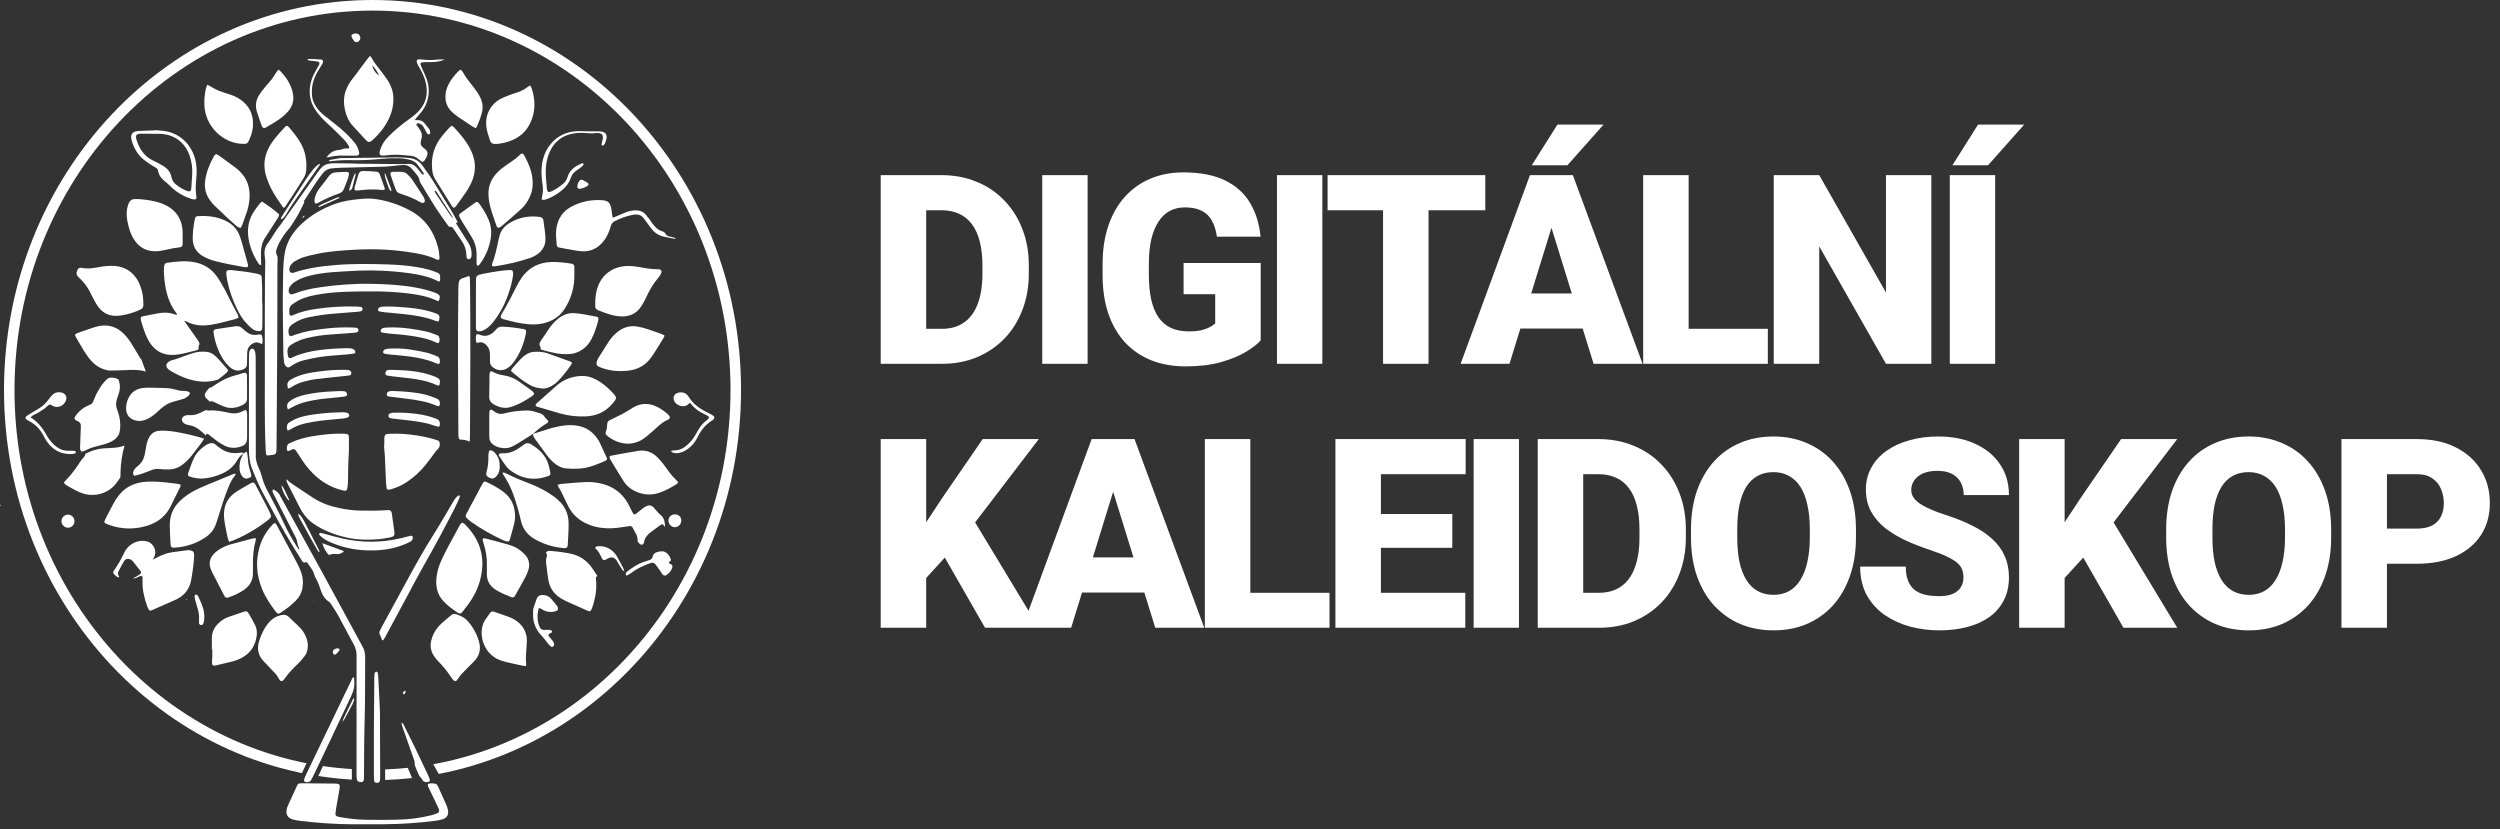
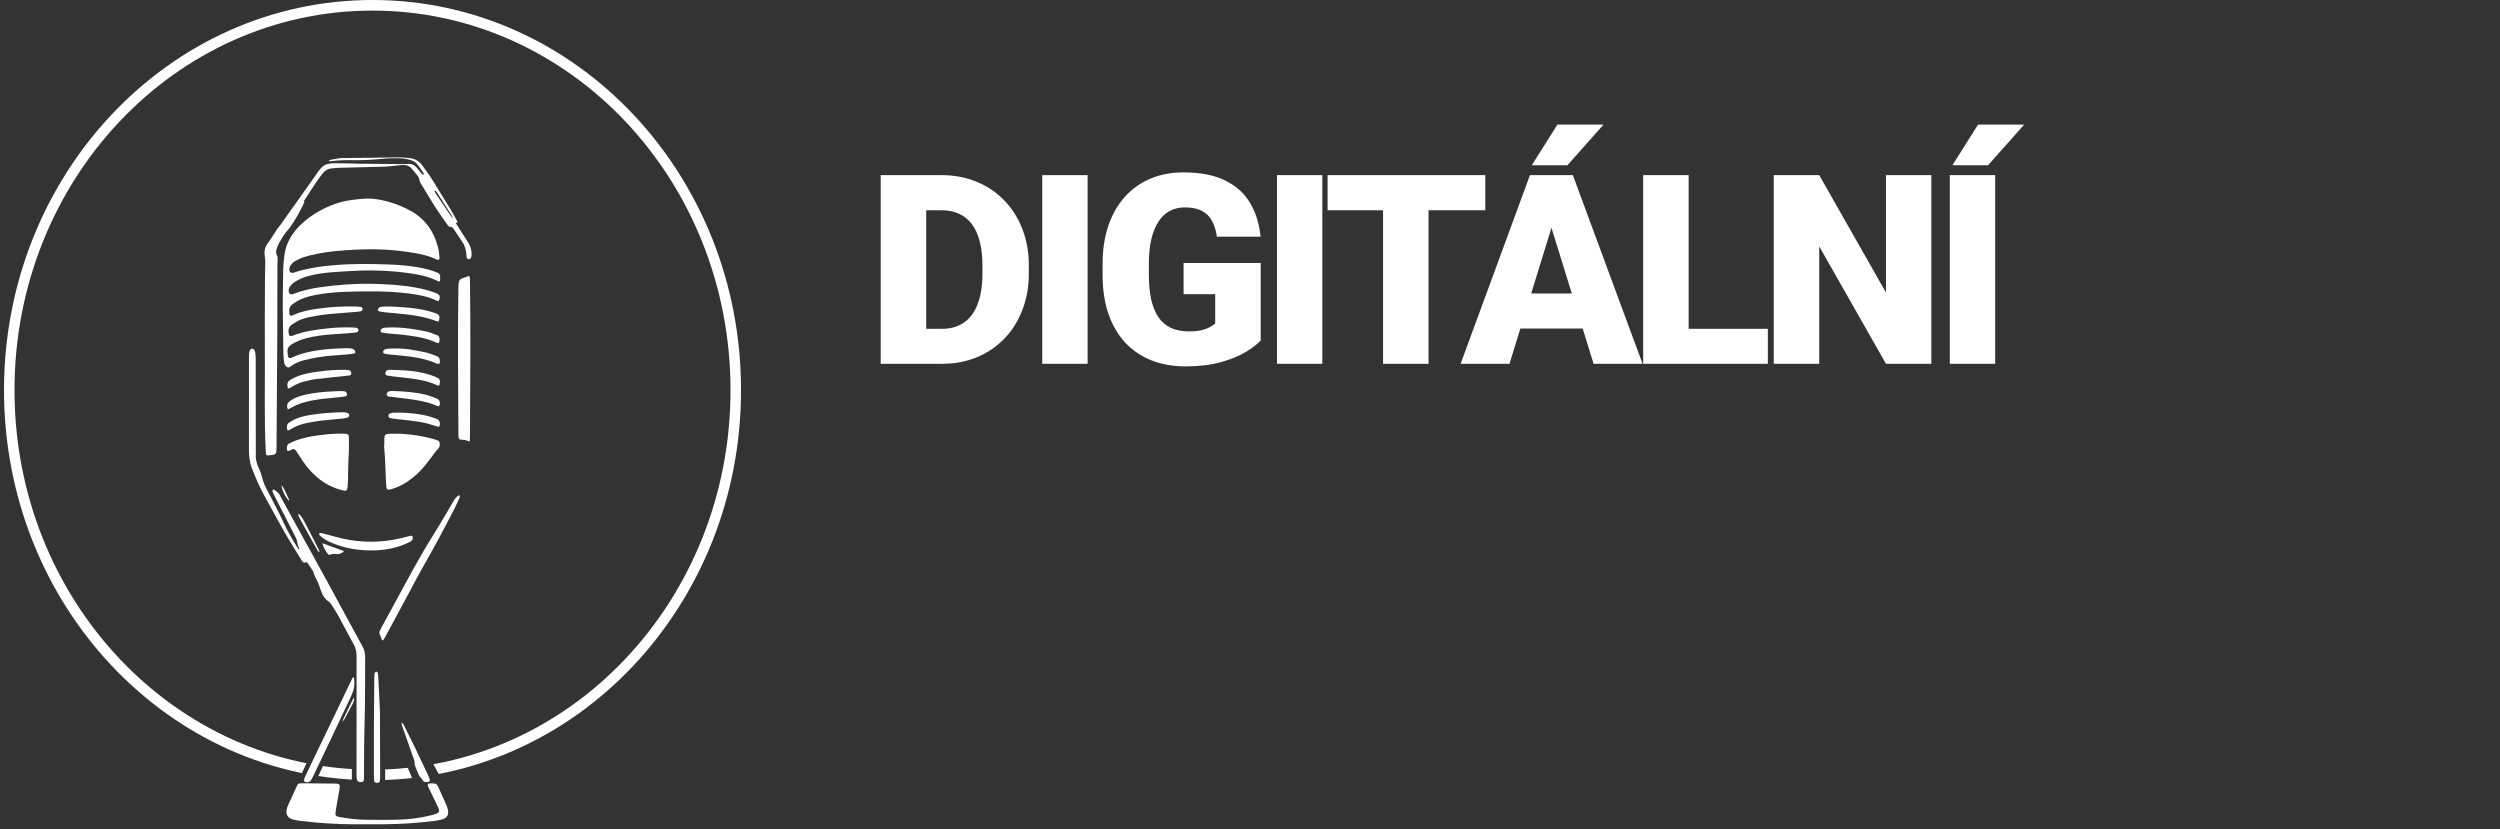
<svg xmlns="http://www.w3.org/2000/svg" width="193" height="64" viewBox="0 0 193 64" fill="none">
  <rect x="0" y="0" width="193" height="64" fill="#333333" stroke="none" />
  <path d="M72.722 28.085H69.491L69.511 25.384H72.722C73.389 25.384 73.953 25.224 74.413 24.904C74.88 24.584 75.234 24.107 75.474 23.473C75.721 22.833 75.844 22.046 75.844 21.112V20.482C75.844 19.782 75.774 19.168 75.634 18.641C75.5 18.107 75.3 17.664 75.034 17.31C74.767 16.95 74.433 16.68 74.033 16.5C73.64 16.32 73.186 16.23 72.672 16.23H69.431V13.519H72.672C73.66 13.519 74.563 13.689 75.384 14.029C76.211 14.362 76.924 14.843 77.525 15.47C78.132 16.09 78.599 16.827 78.925 17.68C79.259 18.528 79.425 19.468 79.425 20.502V21.112C79.425 22.139 79.259 23.08 78.925 23.933C78.599 24.787 78.135 25.524 77.535 26.144C76.934 26.765 76.224 27.245 75.404 27.585C74.59 27.919 73.696 28.085 72.722 28.085ZM71.502 13.519V28.085H67.99V13.519H71.502ZM83.963 13.519V28.085H80.462V13.519L83.963 13.519ZM97.326 20.302V26.284C97.079 26.558 96.699 26.851 96.185 27.165C95.678 27.472 95.038 27.735 94.264 27.955C93.49 28.175 92.58 28.285 91.533 28.285C90.566 28.285 89.689 28.132 88.902 27.825C88.115 27.512 87.438 27.055 86.871 26.454C86.311 25.848 85.877 25.107 85.57 24.233C85.27 23.353 85.12 22.346 85.12 21.212V20.402C85.12 19.268 85.273 18.261 85.58 17.38C85.887 16.5 86.317 15.76 86.871 15.159C87.431 14.553 88.088 14.092 88.842 13.779C89.602 13.465 90.436 13.309 91.343 13.309C92.683 13.309 93.774 13.522 94.614 13.949C95.455 14.369 96.092 14.953 96.525 15.7C96.959 16.44 97.222 17.297 97.316 18.271L93.944 18.271C93.877 17.791 93.751 17.384 93.564 17.05C93.384 16.71 93.124 16.453 92.784 16.28C92.443 16.1 92.003 16.01 91.463 16.01C91.043 16.01 90.659 16.1 90.312 16.28C89.972 16.46 89.682 16.733 89.442 17.1C89.202 17.46 89.015 17.914 88.882 18.461C88.755 19.008 88.692 19.648 88.692 20.382V21.212C88.692 21.939 88.752 22.576 88.872 23.123C88.999 23.67 89.185 24.127 89.432 24.494C89.685 24.854 90.006 25.127 90.392 25.314C90.786 25.494 91.249 25.584 91.783 25.584C92.156 25.584 92.477 25.554 92.743 25.494C93.01 25.427 93.23 25.347 93.404 25.254C93.584 25.154 93.721 25.061 93.814 24.974V22.713H91.373V20.302L97.326 20.302ZM102.084 13.519V28.085L98.582 28.085V13.519H102.084ZM110.283 13.519V28.085H106.772V13.519H110.283ZM114.665 13.519V16.23H102.49V13.519L114.665 13.519ZM120.084 16.58L116.532 28.085H112.76L118.113 13.519H120.504L120.084 16.58ZM123.025 28.085L119.463 16.58L119.003 13.519H121.424L126.807 28.085H123.025ZM122.885 22.653V25.364H115.412V22.653H122.885ZM118.253 12.758L120.234 9.617H123.795L121.004 12.758H118.253ZM136.477 25.384V28.085H129.114V25.384H136.477ZM130.364 13.519V28.085H126.853V13.519H130.364ZM149.099 13.519V28.085H145.597L140.445 19.021V28.085H136.933V13.519L140.445 13.519L145.597 22.583V13.519L149.099 13.519ZM154.027 13.519V28.085H150.525V13.519H154.027ZM150.725 12.758L152.706 9.617H156.268L153.477 12.758H150.725Z" fill="white" />
-   <path d="M71.502 33.897V48.463H67.99V33.897H71.502ZM80.196 33.897L74.553 41.28L71.252 44.892L70.612 41.67L72.722 38.469L75.864 33.897H80.196ZM76.044 48.463L72.282 41.9L75.013 39.889L80.196 48.463H76.044ZM86.245 36.958L82.693 48.463H78.921L84.274 33.897H86.665L86.245 36.958ZM89.186 48.463L85.624 36.958L85.164 33.897H87.585L92.968 48.463H89.186ZM89.046 43.031V45.742H81.573V43.031H89.046ZM102.638 45.762V48.463L95.275 48.463V45.762H102.638ZM96.525 33.897V48.463H93.014V33.897H96.525ZM113.119 45.762V48.463H105.355V45.762H113.119ZM106.606 33.897V48.463H103.094V33.897H106.606ZM112.118 39.679V42.29H105.355V39.679H112.118ZM113.149 33.897V36.608H105.355V33.897H113.149ZM117.266 33.897V48.463H113.765V33.897H117.266ZM123.445 48.463L120.214 48.463L120.234 45.762H123.445C124.112 45.762 124.676 45.602 125.136 45.282C125.603 44.962 125.956 44.485 126.196 43.851C126.443 43.211 126.567 42.424 126.567 41.49V40.86C126.567 40.159 126.497 39.546 126.357 39.019C126.223 38.485 126.023 38.042 125.756 37.688C125.489 37.328 125.156 37.058 124.756 36.878C124.362 36.698 123.909 36.608 123.395 36.608H120.154V33.897H123.395C124.382 33.897 125.286 34.067 126.106 34.407C126.933 34.74 127.647 35.221 128.247 35.847C128.854 36.468 129.321 37.205 129.648 38.059C129.981 38.906 130.148 39.846 130.148 40.88V41.49C130.148 42.517 129.981 43.458 129.648 44.311C129.321 45.165 128.858 45.902 128.257 46.522C127.657 47.142 126.947 47.623 126.126 47.963C125.313 48.296 124.419 48.463 123.445 48.463ZM122.225 33.897V48.463L118.713 48.463V33.897H122.225ZM143.28 40.89V41.48C143.28 42.594 143.123 43.594 142.81 44.481C142.503 45.362 142.066 46.115 141.499 46.742C140.932 47.363 140.262 47.84 139.488 48.173C138.715 48.5 137.861 48.663 136.927 48.663C135.987 48.663 135.126 48.5 134.346 48.173C133.572 47.84 132.899 47.363 132.325 46.742C131.758 46.115 131.318 45.362 131.005 44.481C130.698 43.594 130.544 42.594 130.544 41.48V40.89C130.544 39.776 130.698 38.776 131.005 37.888C131.318 37.001 131.755 36.248 132.315 35.627C132.882 35 133.552 34.524 134.326 34.197C135.106 33.863 135.967 33.697 136.907 33.697C137.841 33.697 138.695 33.863 139.468 34.197C140.249 34.524 140.922 35 141.489 35.627C142.056 36.248 142.496 37.001 142.81 37.888C143.123 38.776 143.28 39.776 143.28 40.89ZM139.718 41.48V40.87C139.718 40.149 139.655 39.516 139.528 38.969C139.408 38.415 139.228 37.952 138.988 37.578C138.748 37.205 138.451 36.925 138.098 36.738C137.751 36.544 137.354 36.448 136.907 36.448C136.44 36.448 136.034 36.544 135.687 36.738C135.34 36.925 135.05 37.205 134.816 37.578C134.583 37.952 134.406 38.415 134.286 38.969C134.173 39.516 134.116 40.149 134.116 40.87V41.48C134.116 42.194 134.173 42.827 134.286 43.381C134.406 43.928 134.583 44.391 134.816 44.772C135.056 45.152 135.35 45.438 135.697 45.632C136.05 45.825 136.46 45.922 136.927 45.922C137.374 45.922 137.771 45.825 138.118 45.632C138.465 45.438 138.755 45.152 138.988 44.772C139.228 44.391 139.408 43.928 139.528 43.381C139.655 42.827 139.718 42.194 139.718 41.48ZM151.58 44.591C151.58 44.365 151.546 44.161 151.48 43.981C151.413 43.794 151.29 43.621 151.11 43.461C150.93 43.301 150.669 43.141 150.329 42.981C149.996 42.814 149.556 42.641 149.009 42.46C148.368 42.247 147.751 42.007 147.158 41.74C146.564 41.467 146.034 41.15 145.567 40.79C145.1 40.423 144.73 39.996 144.457 39.509C144.183 39.016 144.046 38.442 144.046 37.788C144.046 37.161 144.186 36.598 144.467 36.098C144.747 35.591 145.137 35.16 145.637 34.807C146.144 34.447 146.738 34.173 147.418 33.987C148.098 33.793 148.842 33.697 149.649 33.697C150.716 33.697 151.656 33.883 152.47 34.257C153.291 34.624 153.931 35.147 154.391 35.828C154.858 36.501 155.091 37.298 155.091 38.218H151.6C151.6 37.852 151.523 37.528 151.37 37.248C151.223 36.968 151 36.748 150.699 36.588C150.399 36.428 150.022 36.348 149.569 36.348C149.129 36.348 148.759 36.414 148.458 36.548C148.158 36.681 147.931 36.861 147.778 37.088C147.625 37.308 147.548 37.552 147.548 37.818C147.548 38.038 147.608 38.239 147.728 38.419C147.855 38.592 148.032 38.755 148.258 38.909C148.492 39.062 148.772 39.209 149.099 39.349C149.432 39.489 149.806 39.626 150.219 39.759C150.993 40.006 151.68 40.283 152.28 40.59C152.887 40.89 153.397 41.233 153.811 41.62C154.231 42 154.548 42.434 154.761 42.921C154.981 43.407 155.091 43.958 155.091 44.571C155.091 45.225 154.965 45.805 154.711 46.312C154.458 46.819 154.094 47.249 153.621 47.603C153.147 47.95 152.58 48.213 151.92 48.393C151.26 48.573 150.523 48.663 149.709 48.663C148.962 48.663 148.225 48.57 147.498 48.383C146.778 48.19 146.124 47.896 145.537 47.503C144.95 47.102 144.48 46.592 144.126 45.972C143.78 45.345 143.606 44.601 143.606 43.741H147.128C147.128 44.168 147.184 44.528 147.298 44.822C147.411 45.115 147.578 45.352 147.798 45.532C148.018 45.705 148.288 45.832 148.608 45.912C148.929 45.985 149.295 46.022 149.709 46.022C150.156 46.022 150.516 45.959 150.789 45.832C151.063 45.699 151.263 45.525 151.39 45.312C151.516 45.092 151.58 44.852 151.58 44.591ZM159.389 33.897V48.463H155.878V33.897H159.389ZM168.083 33.897L162.441 41.28L159.139 44.892L158.499 41.67L160.61 38.469L163.751 33.897H168.083ZM163.931 48.463L160.17 41.9L162.901 39.889L168.083 48.463H163.931ZM179.965 40.89V41.48C179.965 42.594 179.808 43.594 179.494 44.481C179.187 45.362 178.751 46.115 178.184 46.742C177.617 47.363 176.946 47.84 176.173 48.173C175.399 48.5 174.545 48.663 173.612 48.663C172.671 48.663 171.811 48.5 171.031 48.173C170.257 47.84 169.583 47.363 169.01 46.742C168.443 46.115 168.002 45.362 167.689 44.481C167.382 43.594 167.229 42.594 167.229 41.48V40.89C167.229 39.776 167.382 38.776 167.689 37.888C168.002 37.001 168.439 36.248 169 35.627C169.567 35 170.237 34.524 171.01 34.197C171.791 33.863 172.651 33.697 173.592 33.697C174.525 33.697 175.379 33.863 176.153 34.197C176.933 34.524 177.607 35 178.174 35.627C178.741 36.248 179.181 37.001 179.494 37.888C179.808 38.776 179.965 39.776 179.965 40.89ZM176.403 41.48V40.87C176.403 40.149 176.34 39.516 176.213 38.969C176.093 38.415 175.913 37.952 175.673 37.578C175.432 37.205 175.136 36.925 174.782 36.738C174.435 36.544 174.039 36.448 173.592 36.448C173.125 36.448 172.718 36.544 172.371 36.738C172.024 36.925 171.734 37.205 171.501 37.578C171.267 37.952 171.091 38.415 170.97 38.969C170.857 39.516 170.8 40.149 170.8 40.87V41.48C170.8 42.194 170.857 42.827 170.97 43.381C171.091 43.928 171.267 44.391 171.501 44.772C171.741 45.152 172.034 45.438 172.381 45.632C172.735 45.825 173.145 45.922 173.612 45.922C174.059 45.922 174.455 45.825 174.802 45.632C175.149 45.438 175.439 45.152 175.673 44.772C175.913 44.391 176.093 43.928 176.213 43.381C176.34 42.827 176.403 42.194 176.403 41.48ZM186.573 43.521H182.952V40.81H186.573C187.067 40.81 187.467 40.726 187.774 40.56C188.081 40.393 188.304 40.163 188.444 39.869C188.591 39.569 188.664 39.232 188.664 38.859C188.664 38.459 188.591 38.089 188.444 37.748C188.304 37.408 188.081 37.135 187.774 36.928C187.467 36.715 187.067 36.608 186.573 36.608H184.272V48.463H180.761V33.897H186.573C187.741 33.897 188.744 34.11 189.585 34.537C190.432 34.964 191.082 35.551 191.536 36.298C191.989 37.038 192.216 37.885 192.216 38.839C192.216 39.779 191.989 40.6 191.536 41.3C191.082 42 190.432 42.547 189.585 42.941C188.744 43.328 187.741 43.521 186.573 43.521Z" fill="white" />
-   <path d="M31.348 9.963C31.505 9.785 31.679 9.698 31.823 9.521C31.529 9.656 31.428 9.748 31.348 9.963ZM0.069 39C0.066 38.986 0.043 38.976 0.029 38.965C0.019 38.979 -0.002 38.995 0.002 39.007C0.005 39.021 0.027 39.031 0.042 39.044C0.051 39.029 0.072 39.013 0.069 39.002V39ZM34.989 16.893L34.997 16.907L34.992 16.891L34.989 16.894V16.893ZM54.275 43.055L54.27 43.072L54.279 43.058L54.275 43.055ZM23.496 15.461V15.596H23.497V15.461H23.496ZM26.35 55.875L26.345 55.891L26.353 55.879L26.35 55.875ZM26.416 55.747C26.393 55.79 26.372 55.834 26.35 55.877L26.353 55.88C26.376 55.837 26.396 55.795 26.419 55.752L26.416 55.748V55.747ZM21.352 17.743L21.344 17.73L21.349 17.744L21.352 17.741V17.743ZM14.338 46.375C14.325 46.402 14.312 46.428 14.328 46.394C14.304 46.423 14.323 46.401 14.341 46.378L14.338 46.375ZM14.338 46.375C14.367 46.338 14.395 46.301 14.424 46.264C14.412 46.258 14.397 46.249 14.383 46.243C14.37 46.288 14.355 46.333 14.342 46.38L14.339 46.376L14.338 46.375ZM0.966 36.133C0.955 36.127 0.934 36.14 0.916 36.143C0.926 36.167 0.935 36.19 0.945 36.212C0.959 36.203 0.975 36.191 0.99 36.182C0.982 36.164 0.979 36.14 0.964 36.132L0.966 36.133ZM24.241 46.33C24.233 46.344 24.225 46.357 24.217 46.37C24.227 46.372 24.238 46.38 24.245 46.376C24.251 46.373 24.256 46.36 24.261 46.352C24.254 46.344 24.248 46.338 24.241 46.33ZM23.523 16.632C23.433 16.677 23.366 16.711 23.338 16.833C23.428 16.787 23.496 16.755 23.523 16.632ZM31.103 53.511C31.097 53.534 31.115 53.579 31.132 53.59C31.153 53.601 31.197 53.593 31.218 53.577C31.285 53.523 31.33 53.454 31.303 53.327C31.174 53.34 31.129 53.42 31.103 53.511ZM30.212 14.629C30.064 14.236 29.913 13.846 29.76 13.454C29.747 13.418 29.715 13.389 29.692 13.359C29.696 13.704 29.832 14.007 29.94 14.317C29.991 14.463 30.027 14.625 30.195 14.771C30.207 14.688 30.221 14.653 30.212 14.629ZM25.905 15.3C25.537 15.458 25.172 15.62 24.807 15.784C24.748 15.811 24.693 15.847 24.64 15.884C24.611 15.905 24.56 15.93 24.621 15.993C25.148 15.758 25.68 15.522 26.21 15.284C26.213 15.284 26.21 15.265 26.21 15.239C26.101 15.215 26 15.26 25.905 15.3ZM26.131 50.063C26.02 50.032 25.919 50.072 25.823 50.124C25.715 50.182 25.678 50.273 25.701 50.397C25.725 50.529 25.839 50.585 25.937 50.502C26.027 50.426 26.102 50.334 26.18 50.246C26.199 50.224 26.2 50.187 26.216 50.14C26.191 50.116 26.165 50.072 26.131 50.064V50.063ZM27.113 14.648C27.155 14.603 27.189 14.54 27.205 14.481C27.293 14.15 27.375 13.815 27.456 13.483C27.463 13.447 27.467 13.393 27.399 13.396C27.272 13.64 26.996 14.421 26.943 14.72C27.026 14.686 27.084 14.68 27.113 14.649V14.648ZM27.248 2.629C27.155 2.664 27.105 2.748 27.142 2.833C27.194 2.949 27.25 3.068 27.332 3.163C27.448 3.298 27.642 3.273 27.746 3.129C27.828 3.016 27.846 2.893 27.779 2.766C27.713 2.642 27.603 2.582 27.428 2.578C27.39 2.587 27.316 2.6 27.247 2.626L27.248 2.629ZM45.367 14.341C45.451 14.283 45.457 14.177 45.377 14.122C45.251 14.039 45.121 13.96 44.986 13.896C44.885 13.848 44.787 13.881 44.724 13.965C44.626 14.1 44.575 14.252 44.568 14.418C44.565 14.511 44.641 14.58 44.766 14.577C44.964 14.545 45.178 14.474 45.369 14.342L45.367 14.341ZM52.096 39.711C51.81 39.715 51.604 39.921 51.607 40.199C51.61 40.472 51.827 40.692 52.094 40.699C52.369 40.705 52.599 40.467 52.597 40.18C52.597 39.903 52.385 39.706 52.094 39.711H52.096ZM5.268 39.73C4.985 39.719 4.749 39.945 4.745 40.231C4.742 40.512 4.978 40.745 5.261 40.741C5.528 40.736 5.748 40.509 5.75 40.238C5.751 39.965 5.538 39.739 5.268 39.73ZM15.364 48.114C15.371 48.189 15.443 48.244 15.524 48.25C15.596 48.257 15.657 48.228 15.684 48.165C15.718 48.086 15.744 48.001 15.753 47.917C15.787 47.636 15.781 47.357 15.71 47.079C15.622 46.73 15.477 46.404 15.324 46.081C15.302 46.032 15.27 45.986 15.234 45.947C15.196 45.906 15.139 45.885 15.09 45.918C15.057 45.939 15.017 45.986 15.021 46.016C15.027 46.123 15.045 46.23 15.072 46.333C15.138 46.574 15.217 46.81 15.279 47.051C15.342 47.292 15.385 47.538 15.364 47.791C15.364 47.898 15.358 48.008 15.366 48.114H15.364ZM18.651 35.293C18.522 35.574 18.476 35.87 18.492 36.175C18.501 36.36 18.546 36.538 18.649 36.696C18.837 36.987 19.02 36.998 19.31 36.856C19.374 36.826 19.411 36.768 19.398 36.699C19.38 36.593 19.36 36.487 19.324 36.386C19.224 36.098 19.16 35.806 19.144 35.502C19.136 35.341 19.112 35.18 19.09 35.02C19.083 34.971 19.054 34.926 19.027 34.856C18.935 34.917 18.866 34.964 18.799 35.01C18.791 35.017 18.782 35.025 18.774 35.031C18.733 35.119 18.691 35.206 18.651 35.294V35.293ZM48.134 43.9C47.964 43.575 47.798 43.248 47.614 42.931C47.533 42.794 47.429 42.663 47.31 42.558C46.98 42.266 46.588 42.136 46.148 42.172C46.066 42.179 45.973 42.188 45.952 42.324C46.188 42.51 46.323 42.777 46.441 43.056C46.449 43.076 46.46 43.095 46.471 43.113C46.556 43.248 46.629 43.27 46.767 43.201C46.834 43.167 46.897 43.124 46.966 43.093C47.241 42.974 47.437 43.031 47.612 43.278C47.668 43.357 47.707 43.447 47.757 43.53C47.847 43.678 47.935 43.826 48.03 43.969C48.056 44.009 48.102 44.035 48.197 44.12C48.162 43.996 48.157 43.943 48.134 43.902V43.9ZM38.239 34.996C38.153 34.898 38.057 34.811 37.93 34.771C37.846 34.743 37.769 34.771 37.748 34.853C37.723 34.957 37.7 35.065 37.703 35.169C37.711 35.603 37.679 36.032 37.559 36.45C37.502 36.644 37.546 36.763 37.755 36.869C37.993 36.992 38.145 36.961 38.328 36.76C38.531 36.538 38.586 36.268 38.579 35.995C38.587 35.611 38.481 35.279 38.239 34.996ZM51.81 43.254C51.761 43.085 51.689 42.929 51.575 42.796C51.405 42.597 51.193 42.524 50.937 42.571C50.683 42.618 50.447 42.685 50.384 42.987C50.354 43.132 50.251 43.201 50.119 43.243C49.953 43.296 49.79 43.352 49.627 43.407C49.19 43.554 48.822 43.821 48.457 44.093C48.379 44.152 48.316 44.226 48.305 44.332C48.298 44.389 48.358 44.45 48.406 44.424C48.52 44.363 48.637 44.305 48.739 44.226C49.181 43.884 49.687 43.669 50.204 43.472C50.37 43.41 50.503 43.439 50.608 43.575C50.744 43.755 50.874 43.942 51.006 44.127C51.056 44.197 51.093 44.278 51.148 44.343C51.225 44.44 51.336 44.466 51.437 44.4C51.663 44.257 51.831 44.062 51.904 43.8C51.938 43.68 51.895 43.606 51.771 43.543C51.726 43.521 51.679 43.505 51.636 43.487C51.652 43.354 51.745 43.309 51.818 43.246L51.814 43.251L51.81 43.254ZM54.958 32.021C54.826 31.949 54.693 31.876 54.556 31.812C53.979 31.537 53.49 31.163 53.147 30.608C52.973 30.331 52.661 30.234 52.351 30.319C52.057 30.4 51.93 30.637 52.038 30.92C52.205 31.359 52.841 31.486 53.094 31.234C53.143 31.184 53.209 31.15 53.266 31.11C53.307 31.144 53.338 31.16 53.355 31.184C53.609 31.537 53.961 31.765 54.342 31.954C54.429 31.997 54.519 32.035 54.602 32.085C54.762 32.178 54.768 32.262 54.63 32.386C54.598 32.415 54.564 32.442 54.529 32.468C54.264 32.666 54.064 32.918 53.9 33.202C53.813 33.352 53.728 33.503 53.64 33.652C53.476 33.937 53.258 34.174 53.01 34.388C52.73 34.631 52.412 34.772 52.036 34.772C51.967 34.772 51.896 34.791 51.785 34.808C51.845 34.865 51.867 34.904 51.901 34.919C52.043 34.986 52.192 34.999 52.345 34.978C52.55 34.951 52.742 34.88 52.922 34.774C53.325 34.536 53.627 34.199 53.833 33.785C54.098 33.25 54.439 32.791 54.956 32.474C55.048 32.42 55.136 32.35 55.152 32.23C55.13 32.121 55.043 32.072 54.958 32.026V32.021ZM29.699 14.529C29.573 14.172 29.447 13.815 29.318 13.459C29.273 13.335 29.181 13.267 29.051 13.256C28.879 13.242 28.707 13.226 28.534 13.216C28.362 13.206 28.188 13.203 28.016 13.201C27.83 13.201 27.719 13.293 27.668 13.476C27.578 13.799 27.476 14.119 27.385 14.442C27.366 14.511 27.372 14.587 27.369 14.645C27.473 14.733 27.573 14.707 27.668 14.698C28.259 14.638 28.85 14.577 29.445 14.667C29.524 14.68 29.609 14.653 29.694 14.643C29.697 14.588 29.71 14.553 29.701 14.526L29.699 14.529ZM2.904 31.886C3.068 31.782 3.233 31.679 3.396 31.573C3.558 31.47 3.664 31.29 3.862 31.218C3.929 31.256 3.993 31.293 4.059 31.328C4.458 31.55 4.925 31.327 5.081 30.944C5.203 30.644 5.064 30.369 4.744 30.3C4.485 30.244 4.246 30.295 4.051 30.482C3.944 30.586 3.845 30.703 3.759 30.827C3.569 31.097 3.338 31.322 3.061 31.499C2.806 31.661 2.542 31.811 2.283 31.968C2.192 32.024 2.1 32.082 2.02 32.153C1.946 32.217 1.956 32.32 2.034 32.378C2.104 32.429 2.179 32.474 2.256 32.513C2.733 32.759 3.089 33.127 3.339 33.597C3.405 33.721 3.466 33.85 3.542 33.969C4.008 34.706 4.665 35.09 5.547 35.05C5.632 35.047 5.718 35.025 5.798 34.997C5.829 34.986 5.862 34.93 5.859 34.899C5.856 34.867 5.809 34.817 5.78 34.814C5.641 34.8 5.499 34.788 5.361 34.798C4.872 34.828 4.48 34.632 4.138 34.301C3.902 34.073 3.709 33.813 3.555 33.525C3.294 33.038 2.947 32.632 2.5 32.309C2.465 32.283 2.427 32.262 2.362 32.224C2.536 32.011 2.743 31.987 2.904 31.884V31.886ZM41.912 47.082C42.233 47.26 42.569 47.288 42.913 47.177C43.077 47.124 43.12 46.998 43.045 46.841C43.027 46.802 43.003 46.764 42.976 46.731C42.831 46.556 42.688 46.38 42.536 46.211C42.359 46.015 42.129 45.93 41.869 45.933C41.682 45.934 41.52 46.012 41.448 46.187C41.34 46.455 41.256 46.733 41.168 47.01C41.152 47.059 41.155 47.117 41.155 47.172C41.155 47.302 41.154 47.432 41.155 47.562C41.17 48.13 41.391 48.615 41.767 49.028C41.949 49.229 42.126 49.431 42.283 49.651C42.351 49.748 42.438 49.831 42.528 49.909C42.606 49.976 42.732 49.931 42.764 49.828C42.778 49.78 42.786 49.717 42.769 49.672C42.74 49.592 42.695 49.515 42.645 49.447C42.568 49.343 42.478 49.248 42.396 49.147C42.309 49.039 42.32 48.98 42.434 48.915C42.481 48.888 42.532 48.87 42.577 48.84C42.635 48.801 42.63 48.708 42.572 48.676C42.534 48.655 42.494 48.631 42.454 48.629C42.346 48.623 42.238 48.621 42.131 48.629C41.804 48.645 41.718 48.584 41.61 48.271C41.462 47.837 41.464 47.403 41.597 46.949C41.745 46.942 41.817 47.035 41.909 47.085H41.91L41.912 47.082ZM30.189 13.608C30.281 13.884 30.375 14.162 30.477 14.437C30.633 14.861 30.634 14.861 31.063 15.005C31.515 15.156 31.96 15.321 32.371 15.569C32.436 15.607 32.506 15.639 32.577 15.662C32.707 15.702 32.823 15.602 32.794 15.466C32.773 15.361 32.734 15.255 32.677 15.167C32.384 14.712 32.087 14.261 31.782 13.814C31.696 13.69 31.582 13.586 31.478 13.478C31.344 13.341 31.179 13.267 30.985 13.264C30.769 13.263 30.552 13.258 30.337 13.264C30.277 13.264 30.218 13.295 30.17 13.309C30.112 13.428 30.157 13.52 30.187 13.611L30.189 13.608ZM25.379 12.131C25.738 12.043 26.102 12.004 26.472 12.011C26.763 12.015 27.055 12.017 27.348 12.019C27.414 12.019 27.478 12.019 27.542 12.011C27.677 11.995 27.746 11.927 27.727 11.795C27.706 11.659 27.668 11.521 27.611 11.394C27.507 11.153 27.333 10.955 27.161 10.762C26.75 10.299 26.282 9.898 25.796 9.517C25.532 9.311 25.265 9.105 25.005 8.893C24.743 8.679 24.52 8.43 24.343 8.139C24.193 7.894 24.105 7.63 24.084 7.344C24.049 6.894 24.103 6.459 24.274 6.037C24.404 5.713 24.579 5.416 24.767 5.123C24.825 5.032 24.884 4.94 24.926 4.84C24.976 4.725 24.915 4.602 24.794 4.594C24.471 4.57 24.148 4.561 23.824 4.551C23.784 4.551 23.74 4.572 23.758 4.649C23.835 4.662 23.917 4.676 24 4.688C24.172 4.709 24.344 4.721 24.515 4.75C24.651 4.773 24.698 4.869 24.64 4.988C24.593 5.085 24.534 5.178 24.481 5.271C24.304 5.583 24.131 5.894 24.029 6.242C23.8 7.035 23.886 7.791 24.346 8.483C24.513 8.734 24.712 8.967 24.918 9.187C25.117 9.401 25.347 9.584 25.556 9.788C25.906 10.127 26.257 10.465 26.594 10.815C26.727 10.953 26.83 11.124 26.936 11.286C26.999 11.382 26.949 11.474 26.843 11.464C26.666 11.448 26.501 11.471 26.34 11.548C26.294 11.57 26.234 11.569 26.181 11.574C25.768 11.607 25.509 11.752 25.203 12.152C25.294 12.141 25.337 12.141 25.378 12.131H25.379ZM42.227 15.369C42.552 15.246 42.855 15.082 43.138 14.878C43.561 14.575 43.908 14.214 44.077 13.708C44.155 13.472 44.306 13.295 44.512 13.158C44.647 13.068 44.782 12.978 44.909 12.877C44.967 12.832 45.009 12.766 45.052 12.705C45.075 12.673 45.035 12.605 44.996 12.607C44.964 12.607 44.93 12.607 44.901 12.62C44.411 12.832 43.983 13.107 43.818 13.661C43.755 13.872 43.633 14.053 43.461 14.195C43.211 14.402 42.947 14.592 42.654 14.735C42.587 14.768 42.516 14.797 42.444 14.816C42.349 14.844 42.275 14.797 42.245 14.699C42.232 14.657 42.222 14.616 42.219 14.572C42.174 14.044 42.11 13.515 42.14 12.983C42.169 12.467 42.293 11.975 42.54 11.521C42.886 10.886 43.423 10.489 44.127 10.333C44.498 10.251 44.877 10.233 45.256 10.274C45.494 10.299 45.73 10.309 45.968 10.274C46.053 10.261 46.142 10.261 46.227 10.272C46.452 10.298 46.558 10.418 46.545 10.642C46.54 10.738 46.51 10.833 46.49 10.928C46.474 11.002 46.449 11.074 46.439 11.148C46.436 11.172 46.46 11.212 46.482 11.225C46.507 11.238 46.553 11.238 46.572 11.222C46.621 11.18 46.674 11.135 46.698 11.079C46.748 10.96 46.791 10.836 46.818 10.709C46.879 10.407 46.765 10.22 46.463 10.163C46.296 10.13 46.121 10.143 45.947 10.14C45.764 10.137 45.581 10.14 45.398 10.14C45.096 10.137 44.792 10.11 44.49 10.129C43.62 10.187 42.912 10.566 42.397 11.271C42.025 11.783 41.853 12.374 41.811 13.002C41.782 13.438 41.828 13.868 41.891 14.297C41.933 14.58 41.922 14.858 41.854 15.136C41.835 15.218 41.828 15.302 41.812 15.4C41.991 15.467 42.111 15.406 42.23 15.361L42.227 15.369ZM24.561 15.66C24.571 15.655 24.581 15.651 24.59 15.646C25.071 15.374 25.572 15.151 26.091 14.968C26.122 14.956 26.151 14.944 26.183 14.934C26.358 14.878 26.479 14.765 26.546 14.592C26.62 14.4 26.707 14.214 26.777 14.021C26.837 13.859 26.89 13.693 26.93 13.526C26.97 13.354 26.911 13.269 26.737 13.269C26.458 13.269 26.178 13.288 25.898 13.308C25.669 13.322 25.501 13.438 25.366 13.629C25.18 13.894 24.973 14.143 24.775 14.4C24.69 14.511 24.6 14.62 24.528 14.739C24.391 14.963 24.304 15.205 24.279 15.43C24.266 15.71 24.348 15.766 24.561 15.662V15.66ZM12.305 10.33C13.431 10.352 14.294 10.982 14.651 12.053C14.807 12.52 14.87 13.002 14.836 13.496C14.813 13.82 14.794 14.145 14.771 14.468C14.768 14.523 14.767 14.577 14.755 14.63C14.731 14.741 14.648 14.794 14.539 14.768C14.476 14.754 14.413 14.731 14.354 14.706C14.093 14.595 13.852 14.452 13.629 14.278C13.434 14.127 13.287 13.941 13.243 13.695C13.168 13.261 12.898 12.981 12.538 12.772C12.303 12.636 12.064 12.509 11.819 12.395C11.106 12.059 10.739 11.455 10.523 10.733C10.516 10.712 10.513 10.691 10.51 10.669C10.474 10.457 10.54 10.357 10.749 10.33C10.855 10.315 10.964 10.323 11.074 10.323C11.28 10.323 11.485 10.323 11.691 10.323V10.328C11.897 10.328 12.102 10.325 12.308 10.328L12.305 10.33ZM11.975 10.063C11.554 10.078 11.133 10.089 10.711 10.11C10.208 10.135 10.032 10.375 10.172 10.863C10.344 11.461 10.649 11.979 11.146 12.366C11.342 12.518 11.554 12.65 11.762 12.789C11.852 12.848 11.948 12.899 12.041 12.954C12.13 13.007 12.189 13.078 12.205 13.182C12.258 13.552 12.485 13.806 12.763 14.027C12.864 14.108 12.965 14.19 13.055 14.283C13.404 14.646 13.806 14.939 14.259 15.154C14.444 15.242 14.64 15.308 14.834 15.373C14.903 15.397 14.984 15.395 15.057 15.392C15.115 15.39 15.154 15.345 15.164 15.286C15.168 15.254 15.168 15.22 15.164 15.189C15.072 14.693 15.112 14.195 15.16 13.698C15.197 13.317 15.189 12.94 15.128 12.563C14.922 11.318 13.979 10.265 12.624 10.103C12.411 10.078 12.194 10.065 11.979 10.045C11.979 10.052 11.979 10.057 11.979 10.063H11.975ZM20.047 15.721C19.898 15.919 19.744 16.117 19.607 16.322C19.212 16.915 19.083 17.573 19.168 18.275C19.255 18.987 19.514 19.634 19.887 20.24C19.925 20.304 19.972 20.366 20.023 20.42C20.047 20.444 20.091 20.449 20.157 20.475C20.157 20.369 20.157 20.295 20.157 20.223C20.152 19.985 20.14 19.747 20.144 19.509C20.15 19.078 20.243 18.673 20.494 18.313C20.581 18.19 20.658 18.058 20.74 17.931C20.957 17.593 21.174 17.259 21.389 16.92C21.457 16.812 21.54 16.71 21.545 16.546C21.146 16.181 20.701 15.866 20.221 15.559C20.14 15.633 20.087 15.671 20.049 15.721H20.047ZM37.102 20.308C37.501 19.742 37.764 19.12 37.88 18.436C37.973 17.884 37.903 17.357 37.671 16.851C37.504 16.486 37.3 16.141 37.065 15.816C37.003 15.729 36.95 15.631 36.826 15.585C36.797 15.594 36.749 15.598 36.717 15.62C36.321 15.903 35.924 16.184 35.534 16.473C35.423 16.555 35.415 16.624 35.481 16.759C35.537 16.875 35.603 16.989 35.67 17.1C35.913 17.497 36.154 17.895 36.405 18.286C36.652 18.67 36.775 19.091 36.791 19.543C36.799 19.76 36.791 19.975 36.794 20.192C36.794 20.298 36.768 20.409 36.85 20.521C36.995 20.499 37.041 20.393 37.101 20.308H37.102ZM40.985 30.105C40.681 29.881 40.373 29.662 40.061 29.447C39.699 29.198 39.304 29.037 38.867 28.973C38.578 28.931 38.296 28.851 38.039 28.701C37.996 28.675 37.941 28.667 37.898 28.653C37.768 28.762 37.792 28.9 37.788 29.026C37.779 29.556 37.785 30.088 37.769 30.616C37.761 30.89 37.879 31.073 38.099 31.205C38.536 31.465 38.992 31.571 39.493 31.404C40.085 31.208 40.615 30.899 41.123 30.544C41.173 30.509 41.205 30.451 41.242 30.408C41.195 30.258 41.086 30.181 40.983 30.105H40.985ZM18.799 35.008C18.752 34.959 18.697 34.926 18.627 34.935C18.562 34.943 18.498 34.952 18.434 34.962C17.881 35.033 17.383 34.902 16.941 34.56C16.856 34.494 16.764 34.435 16.685 34.359C16.494 34.179 16.284 34.166 16.057 34.277C15.98 34.316 15.9 34.353 15.831 34.403C15.464 34.663 15.146 34.976 14.958 35.388C14.792 35.751 14.665 36.133 14.532 36.511C14.474 36.676 14.516 36.752 14.686 36.805C15.029 36.913 15.38 36.971 15.741 36.937C16.195 36.894 16.634 36.779 17.055 36.601C17.579 36.381 18.01 36.053 18.299 35.553C18.321 35.516 18.345 35.481 18.368 35.444C18.472 35.277 18.603 35.132 18.773 35.031C18.781 35.023 18.789 35.017 18.797 35.01L18.799 35.008ZM42.33 36.751C42.463 36.706 42.51 36.64 42.487 36.505C42.45 36.291 42.404 36.079 42.343 35.871C42.124 35.142 41.61 34.661 40.978 34.285C40.961 34.274 40.938 34.268 40.919 34.258C40.77 34.187 40.625 34.197 40.488 34.293C40.382 34.367 40.278 34.444 40.172 34.522C39.759 34.824 39.312 35.021 38.788 34.994C38.714 34.991 38.635 34.997 38.565 35.017C38.537 35.025 38.512 35.079 38.504 35.116C38.499 35.144 38.518 35.179 38.536 35.205C38.711 35.465 38.881 35.728 39.066 35.984C39.142 36.088 39.233 36.186 39.336 36.264C39.891 36.688 40.503 36.967 41.232 36.955C41.605 36.964 41.971 36.873 42.331 36.751H42.33ZM20.258 26.135C20.238 25.834 20.176 25.779 19.903 25.836C19.87 25.842 19.838 25.845 19.806 25.849C19.535 25.886 19.29 25.816 19.072 25.657C18.959 25.575 18.848 25.485 18.75 25.386C18.587 25.217 18.397 25.151 18.164 25.188C17.791 25.249 17.415 25.299 17.042 25.355C16.914 25.375 16.785 25.391 16.658 25.415C16.525 25.44 16.478 25.503 16.485 25.645C16.486 25.699 16.497 25.752 16.505 25.805C16.567 26.159 16.655 26.504 16.782 26.84C16.949 27.277 17.163 27.692 17.463 28.053C17.585 28.201 17.728 28.341 17.887 28.45C18.191 28.656 18.516 28.653 18.84 28.481C18.975 28.41 19.057 28.306 19.064 28.148C19.069 28.008 19.072 27.867 19.075 27.726C19.078 27.541 19.075 27.356 19.088 27.173C19.109 26.88 19.26 26.663 19.509 26.519C19.676 26.422 19.853 26.392 20.036 26.485C20.091 26.512 20.152 26.532 20.238 26.565C20.29 26.393 20.269 26.263 20.261 26.136L20.258 26.135ZM36.93 26.453C37.167 26.369 37.353 26.459 37.52 26.617C37.71 26.797 37.813 27.018 37.821 27.28C37.827 27.486 37.832 27.692 37.825 27.898C37.819 28.103 37.909 28.248 38.066 28.367C38.425 28.638 38.841 28.651 39.212 28.396C39.394 28.272 39.54 28.113 39.67 27.938C40.159 27.28 40.44 26.536 40.601 25.739C40.607 25.707 40.612 25.675 40.615 25.643C40.627 25.505 40.588 25.439 40.445 25.413C40.157 25.36 39.87 25.312 39.579 25.278C39.31 25.246 39.04 25.23 38.77 25.215C38.587 25.206 38.434 25.28 38.312 25.419C38.234 25.508 38.155 25.599 38.063 25.675C37.776 25.913 37.456 25.996 37.094 25.86C37.033 25.837 36.972 25.815 36.91 25.8C36.842 25.784 36.768 25.823 36.758 25.887C36.728 26.077 36.699 26.27 36.799 26.471C36.864 26.461 36.898 26.461 36.929 26.451L36.93 26.453ZM36.821 9.767C36.979 9.399 37.125 9.027 37.216 8.634C37.302 8.273 37.26 7.921 37.107 7.588C37.022 7.402 36.914 7.225 36.8 7.055C36.686 6.884 36.554 6.725 36.427 6.563C36.178 6.248 35.934 5.933 35.74 5.581C35.699 5.509 35.638 5.449 35.577 5.369C35.498 5.422 35.428 5.453 35.38 5.504C35.069 5.824 34.788 6.168 34.599 6.573C34.525 6.729 34.462 6.894 34.428 7.061C34.308 7.689 34.44 8.246 34.936 8.681C35.066 8.795 35.198 8.909 35.339 9.007C35.714 9.264 36.093 9.513 36.472 9.763C36.543 9.809 36.623 9.843 36.721 9.894C36.77 9.833 36.805 9.804 36.821 9.767ZM21.341 5.567C21.222 5.747 21.117 5.939 20.986 6.11C20.814 6.332 20.614 6.534 20.438 6.753C20.282 6.945 20.128 7.142 19.996 7.352C19.755 7.739 19.698 8.167 19.826 8.602C19.935 8.975 20.075 9.34 20.205 9.708C20.222 9.758 20.25 9.809 20.287 9.844C20.312 9.872 20.364 9.886 20.402 9.885C20.443 9.885 20.486 9.862 20.523 9.841C20.962 9.584 21.412 9.345 21.807 9.02C21.974 8.883 22.133 8.732 22.27 8.567C22.59 8.18 22.71 7.733 22.615 7.23C22.48 6.52 22.098 5.954 21.604 5.449C21.577 5.422 21.532 5.411 21.481 5.385C21.429 5.451 21.383 5.506 21.343 5.567H21.341ZM31.348 9.963C31.428 9.746 31.531 9.656 31.823 9.521C31.677 9.698 31.505 9.785 31.348 9.963ZM34.206 4.588C34.044 4.59 33.88 4.586 33.72 4.602C33.352 4.644 32.987 4.644 32.619 4.596C32.513 4.582 32.404 4.582 32.296 4.586C32.215 4.59 32.156 4.667 32.17 4.745C32.183 4.819 32.204 4.893 32.236 4.961C32.299 5.086 32.37 5.208 32.439 5.33C32.651 5.711 32.826 6.108 32.903 6.539C33.045 7.326 32.858 8.021 32.297 8.604C32.063 8.848 31.798 9.052 31.523 9.245C30.973 9.632 30.462 10.066 29.986 10.543C29.707 10.823 29.493 11.146 29.365 11.522C29.218 11.946 29.316 12.06 29.758 11.999C29.951 11.972 30.144 11.959 30.338 11.95C30.793 11.925 31.245 11.991 31.698 12.024C31.944 12.041 32.153 12.141 32.338 12.308C32.635 12.575 32.696 12.559 32.881 12.208C33.08 11.828 33.05 11.665 32.696 11.415C32.5 11.276 32.44 11.103 32.492 10.879C32.506 10.817 32.526 10.754 32.542 10.691C32.595 10.494 32.577 10.301 32.479 10.124C32.4 9.984 32.301 9.854 32.209 9.722C32.172 9.669 32.114 9.618 32.169 9.552C32.217 9.494 32.288 9.515 32.35 9.531C32.493 9.57 32.604 9.653 32.681 9.777C32.739 9.869 32.784 9.968 32.837 10.063C32.884 10.148 32.926 10.238 32.984 10.315C33.011 10.351 33.075 10.381 33.119 10.376C33.193 10.367 33.212 10.296 33.213 10.227C33.213 10.114 33.175 10.013 33.107 9.926C32.995 9.782 32.879 9.637 32.759 9.499C32.624 9.345 32.449 9.268 32.241 9.272C32.178 9.272 32.117 9.272 32.016 9.272C32.074 9.195 32.108 9.144 32.148 9.097C32.275 8.948 32.408 8.806 32.529 8.654C32.744 8.379 32.906 8.074 32.998 7.734C33.149 7.183 33.13 6.637 32.94 6.103C32.836 5.808 32.693 5.526 32.569 5.239C32.53 5.15 32.49 5.06 32.461 4.969C32.442 4.908 32.492 4.829 32.554 4.818C32.628 4.805 32.704 4.8 32.779 4.799C32.985 4.794 33.191 4.799 33.397 4.79C33.7 4.779 33.998 4.736 34.298 4.614C34.268 4.606 34.239 4.588 34.208 4.588H34.206ZM39.479 28.669C39.73 28.875 39.974 29.09 40.233 29.284C40.44 29.44 40.66 29.578 40.884 29.71C41.168 29.879 41.485 29.948 41.809 29.987C42.007 30.009 42.197 29.977 42.38 29.898C42.63 29.791 42.854 29.64 43.05 29.448C43.447 29.061 43.768 28.611 44.091 28.163C44.122 28.121 44.133 28.066 44.16 28.005C44.099 27.963 44.054 27.915 43.996 27.896C43.418 27.685 42.838 27.473 42.256 27.272C41.946 27.165 41.623 27.145 41.295 27.158C41.039 27.169 40.803 27.239 40.594 27.383C40.463 27.475 40.331 27.576 40.22 27.692C39.995 27.925 39.781 28.171 39.568 28.415C39.519 28.47 39.489 28.539 39.45 28.601C39.471 28.653 39.473 28.666 39.481 28.672L39.479 28.669ZM20.238 23.406C20.238 23.006 20.242 22.606 20.238 22.204C20.235 21.955 20.224 21.706 20.208 21.458C20.195 21.254 20.163 21.224 19.97 21.166C19.928 21.153 19.887 21.143 19.845 21.134C19.199 20.995 18.546 20.92 17.891 20.854C17.826 20.848 17.761 20.846 17.696 20.849C17.526 20.857 17.457 20.92 17.468 21.092C17.481 21.285 17.507 21.479 17.545 21.67C17.704 22.45 17.971 23.191 18.325 23.901C18.493 24.24 18.684 24.569 18.934 24.857C19.088 25.035 19.261 25.201 19.44 25.357C19.58 25.479 19.755 25.547 19.943 25.562C20.15 25.58 20.222 25.524 20.245 25.322C20.256 25.214 20.255 25.105 20.255 24.997C20.255 24.467 20.255 23.936 20.255 23.406H20.242H20.238ZM41.155 33.493C41.457 33.197 41.788 32.939 42.15 32.718C42.222 32.675 42.309 32.645 42.33 32.532C42.288 32.399 42.14 32.338 42.073 32.217C41.956 32.011 41.771 31.918 41.554 31.867C41.461 31.844 41.369 31.807 41.276 31.78C41.036 31.708 40.789 31.679 40.54 31.692C39.989 31.719 39.441 31.774 38.907 31.921C38.634 31.997 38.396 31.941 38.173 31.78C38.111 31.737 38.052 31.69 37.986 31.651C37.893 31.598 37.808 31.635 37.792 31.737C37.779 31.822 37.772 31.909 37.772 31.995C37.772 32.537 37.772 33.077 37.772 33.618C37.772 33.683 37.776 33.749 37.779 33.813C37.79 34.007 37.875 34.163 38.028 34.285C38.182 34.409 38.356 34.494 38.545 34.544C38.904 34.639 39.257 34.613 39.587 34.449C39.847 34.319 40.091 34.158 40.339 34.006C40.615 33.837 40.887 33.662 41.16 33.488L41.154 33.493H41.155ZM48.65 34.243C49.131 34.2 49.545 34.001 49.913 33.697C50.196 33.462 50.472 33.218 50.742 32.969C50.975 32.755 51.218 32.558 51.508 32.429C51.76 32.317 51.776 32.195 51.57 31.992C51.562 31.984 51.556 31.978 51.546 31.97C51.228 31.687 50.879 31.449 50.479 31.303C49.987 31.123 49.502 31.148 49.031 31.38C48.906 31.442 48.784 31.515 48.666 31.592C48.229 31.875 47.766 32.111 47.295 32.331C47.228 32.363 47.159 32.397 47.09 32.428C46.961 32.487 46.884 32.584 46.878 32.728C46.866 32.945 46.849 33.16 46.764 33.364C46.733 33.44 46.759 33.516 46.813 33.575C46.85 33.615 46.887 33.655 46.929 33.688C47.379 34.033 47.885 34.231 48.465 34.255C48.52 34.25 48.584 34.247 48.65 34.24V34.243ZM39.479 20.857C39.405 20.849 39.328 20.843 39.254 20.849C39.018 20.87 38.78 20.888 38.545 20.925C38.118 20.991 37.691 21.053 37.268 21.143C36.758 21.253 36.746 21.282 36.744 21.789C36.742 22.905 36.742 24.02 36.741 25.135C36.741 25.222 36.741 25.309 36.754 25.395C36.771 25.53 36.836 25.582 36.972 25.582C37.139 25.582 37.289 25.526 37.433 25.445C37.692 25.297 37.895 25.088 38.078 24.859C38.772 23.988 39.206 22.993 39.479 21.921C39.527 21.733 39.564 21.54 39.593 21.347C39.616 21.2 39.638 21.047 39.568 20.904C39.535 20.886 39.508 20.86 39.477 20.857H39.479ZM42.91 27.268C43.252 27.335 43.596 27.351 43.943 27.335C44.321 27.316 44.662 27.19 44.97 26.975C45.271 26.768 45.496 26.495 45.663 26.172C45.888 25.736 46.045 25.275 46.167 24.802C46.184 24.74 46.193 24.675 46.198 24.611C46.203 24.539 46.163 24.488 46.095 24.463C46.055 24.449 46.011 24.442 45.97 24.434C45.661 24.377 45.354 24.311 45.046 24.261C44.801 24.221 44.554 24.184 44.306 24.174C43.869 24.156 43.477 24.298 43.132 24.569C42.875 24.772 42.645 25.002 42.458 25.268C42.222 25.606 41.994 25.948 41.764 26.291C41.665 26.44 41.594 26.591 41.713 26.769C41.745 26.818 41.735 26.893 41.748 26.98C42.148 27.102 42.526 27.194 42.908 27.268H42.91ZM18.109 41.679C19.019 41.292 19.862 40.792 20.643 40.185C20.703 40.138 20.761 40.088 20.817 40.038C20.917 39.95 20.949 39.842 20.894 39.717C20.838 39.588 20.785 39.457 20.721 39.333C20.398 38.708 20.071 38.086 19.745 37.462C19.726 37.424 19.705 37.385 19.681 37.35C19.613 37.249 19.551 37.233 19.43 37.278C19.4 37.289 19.369 37.302 19.342 37.318C18.951 37.547 18.548 37.76 18.174 38.014C17.516 38.459 17.25 39.109 17.293 39.889C17.309 40.191 17.372 40.49 17.425 40.787C17.474 41.064 17.539 41.337 17.601 41.612C17.614 41.673 17.646 41.729 17.685 41.83C17.851 41.772 17.984 41.734 18.111 41.679H18.109ZM16.391 50.135C16.391 50.297 16.395 50.46 16.391 50.622C16.387 50.784 16.367 50.947 16.366 51.109C16.366 51.366 16.43 51.422 16.679 51.366C17.1 51.271 17.521 51.172 17.941 51.066C18.214 50.996 18.474 50.892 18.721 50.752C19.374 50.384 19.719 49.812 19.817 49.081C19.856 48.797 19.822 48.514 19.692 48.257C19.536 47.948 19.366 47.646 19.191 47.349C19.094 47.185 19.019 47.162 18.836 47.222C18.426 47.357 18.014 47.493 17.608 47.639C17.309 47.747 17.053 47.929 16.83 48.154C16.525 48.457 16.358 48.822 16.356 49.258C16.356 49.55 16.356 49.843 16.356 50.133H16.393L16.391 50.135ZM40.618 51.189C40.586 50.874 40.596 50.563 40.625 50.249C40.646 50.023 40.663 49.796 40.673 49.569C40.697 49.009 40.516 48.528 40.114 48.133C39.853 47.877 39.54 47.715 39.2 47.596C38.904 47.493 38.608 47.389 38.312 47.284C38.261 47.267 38.209 47.251 38.16 47.231C38.02 47.178 37.907 47.207 37.821 47.333C37.699 47.511 37.567 47.683 37.449 47.864C37.324 48.057 37.25 48.273 37.212 48.499C37.056 49.412 37.523 50.574 38.623 50.972C38.815 51.041 39.015 51.096 39.214 51.143C39.582 51.231 39.952 51.31 40.321 51.389C40.403 51.406 40.488 51.41 40.607 51.424C40.614 51.315 40.627 51.25 40.62 51.189H40.618ZM37.326 41.922C37.502 42.484 37.607 43.056 37.589 43.649C37.583 43.855 37.593 44.061 37.586 44.266C37.568 44.829 37.813 45.245 38.282 45.539C38.66 45.777 39.072 45.941 39.486 46.1C39.505 46.108 39.527 46.113 39.548 46.116C39.619 46.13 39.677 46.103 39.72 46.048C39.746 46.015 39.77 45.978 39.791 45.939C40.05 45.475 40.313 45.015 40.562 44.546C40.659 44.366 40.739 44.173 40.797 43.977C40.93 43.524 40.826 43.124 40.495 42.782C40.154 42.43 39.749 42.188 39.285 42.054C38.682 41.878 38.073 41.726 37.467 41.567C37.409 41.552 37.345 41.565 37.279 41.565C37.226 41.702 37.294 41.811 37.329 41.92L37.326 41.922ZM38.849 37.956C38.491 37.691 38.102 37.477 37.703 37.281C37.376 37.12 37.363 37.127 37.186 37.459C36.823 38.137 36.459 38.816 36.096 39.494C36.056 39.571 36.016 39.646 35.977 39.725C35.929 39.825 35.949 39.918 36.029 39.992C36.141 40.093 36.252 40.197 36.374 40.286C37.144 40.834 37.964 41.295 38.819 41.694C38.907 41.735 39 41.766 39.093 41.79C39.254 41.832 39.317 41.803 39.362 41.642C39.486 41.216 39.606 40.787 39.712 40.357C39.752 40.189 39.754 40.013 39.767 39.895C39.759 39.066 39.481 38.427 38.847 37.959L38.849 37.956ZM19.453 41.584C18.91 41.727 18.366 41.874 17.823 42.021C17.55 42.095 17.293 42.206 17.047 42.346C16.83 42.47 16.631 42.619 16.465 42.807C16.191 43.119 16.123 43.476 16.252 43.868C16.288 43.98 16.334 44.091 16.388 44.197C16.69 44.785 16.992 45.372 17.299 45.957C17.402 46.153 17.462 46.182 17.663 46.113C18.084 45.97 18.487 45.783 18.852 45.525C19.285 45.219 19.528 44.803 19.527 44.26V43.611C19.527 42.992 19.552 42.377 19.732 41.777C19.75 41.719 19.742 41.653 19.748 41.541C19.62 41.56 19.535 41.563 19.454 41.586L19.453 41.584ZM38.235 20.555C39.143 20.415 40.04 20.216 40.911 19.919C41.064 19.867 41.213 19.798 41.351 19.716C41.859 19.416 42.135 18.966 42.11 18.376C42.09 17.924 42.01 17.473 41.952 17.023C41.93 16.846 41.822 16.767 41.648 16.745C40.827 16.639 40.058 16.78 39.346 17.211C39.299 17.238 39.256 17.27 39.211 17.301C38.886 17.524 38.666 17.822 38.563 18.204C38.536 18.308 38.508 18.413 38.486 18.519C38.353 19.143 38.229 19.769 37.994 20.367C37.977 20.414 37.98 20.468 37.975 20.507C38.063 20.597 38.153 20.565 38.235 20.552V20.555ZM40.761 6.695C40.516 6.896 40.234 7.031 39.935 7.133C39.712 7.212 39.484 7.281 39.262 7.366C39.04 7.452 38.817 7.537 38.611 7.653C37.827 8.093 37.43 8.924 37.551 9.814C37.596 10.15 37.707 10.466 37.809 10.785C37.895 11.053 37.968 11.104 38.255 11.112C38.308 11.112 38.362 11.112 38.417 11.106C38.794 11.063 39.163 10.981 39.514 10.834C40.414 10.463 40.945 9.769 41.166 8.843C41.329 8.167 41.263 7.487 41.047 6.825C41.025 6.756 40.983 6.693 40.933 6.594C40.852 6.64 40.802 6.661 40.761 6.693V6.695ZM52.182 37.032C51.946 36.807 51.737 36.559 51.551 36.292C51.432 36.124 51.315 35.955 51.184 35.794C51.05 35.626 50.908 35.46 50.755 35.307C50.347 34.898 49.849 34.716 49.277 34.806C48.583 34.915 47.892 35.047 47.199 35.174C47.054 35.201 47.022 35.277 47.085 35.41C47.112 35.468 47.149 35.524 47.181 35.579C47.371 35.894 47.561 36.211 47.752 36.526C47.882 36.738 48.015 36.948 48.15 37.157C48.446 37.615 48.872 37.895 49.385 38.057C49.888 38.216 50.386 38.211 50.886 38.047C51.363 37.891 51.795 37.642 52.221 37.384C52.272 37.353 52.306 37.294 52.361 37.234C52.295 37.159 52.245 37.09 52.184 37.032H52.182ZM15.893 6.854C15.773 7.399 15.732 7.945 15.821 8.501C16.035 9.844 17.16 10.936 18.506 11.091C18.623 11.106 18.744 11.098 18.863 11.106C19.024 11.116 19.13 11.043 19.195 10.9C19.363 10.534 19.503 10.156 19.528 9.75C19.584 8.882 19.281 8.18 18.553 7.681C18.318 7.521 18.066 7.399 17.797 7.31C17.622 7.252 17.447 7.195 17.272 7.14C16.918 7.029 16.584 6.883 16.271 6.68C16.2 6.635 16.121 6.603 16.002 6.542C15.956 6.675 15.914 6.762 15.893 6.855V6.854ZM19.122 20.341C19.001 19.903 18.882 19.464 18.757 19.027C18.683 18.767 18.612 18.506 18.521 18.251C18.317 17.682 17.926 17.279 17.381 17.025C17.254 16.965 17.122 16.915 16.989 16.872C16.459 16.697 15.911 16.653 15.356 16.681C15.125 16.692 15.077 16.73 15.032 16.962C14.942 17.42 14.886 17.883 14.876 18.349C14.863 18.975 15.122 19.461 15.667 19.777C15.834 19.874 16.014 19.953 16.194 20.026C16.324 20.079 16.46 20.115 16.595 20.15C17.317 20.341 18.048 20.481 18.784 20.607C18.898 20.626 19.017 20.651 19.122 20.605C19.188 20.505 19.142 20.425 19.122 20.343V20.341ZM51.141 25.813C50.765 25.677 50.391 25.537 50.01 25.415C49.754 25.333 49.492 25.257 49.227 25.212C48.575 25.098 48.012 25.304 47.529 25.744C47.32 25.934 47.136 26.148 46.984 26.385C46.711 26.814 46.436 27.242 46.171 27.676C46.111 27.774 46.076 27.893 46.053 28.007C46.028 28.134 46.082 28.241 46.206 28.299C46.304 28.344 46.404 28.386 46.507 28.421C47.164 28.646 47.839 28.69 48.522 28.611C49.259 28.527 49.852 28.184 50.285 27.578C50.429 27.375 50.559 27.163 50.693 26.953C50.866 26.679 51.035 26.403 51.205 26.125C51.244 26.062 51.273 25.995 51.313 25.915C51.247 25.874 51.196 25.834 51.139 25.813H51.141ZM38.796 17.399C39.278 16.981 39.764 16.565 40.236 16.137C40.511 15.888 40.715 15.578 40.877 15.246C41.006 14.98 41.086 14.699 41.112 14.405C41.189 13.512 40.877 12.723 40.451 11.967C40.447 11.958 40.438 11.95 40.434 11.94C40.356 11.839 40.281 11.826 40.186 11.906C40.054 12.017 39.934 12.146 39.796 12.249C39.571 12.417 39.338 12.575 39.105 12.734C38.836 12.917 38.579 13.118 38.356 13.354C37.922 13.817 37.692 14.36 37.707 15.001C37.718 15.495 37.834 15.967 37.988 16.43C38.087 16.729 38.189 17.025 38.291 17.322C38.322 17.413 38.341 17.513 38.457 17.589C38.598 17.564 38.7 17.481 38.798 17.397L38.796 17.399ZM18.704 17.357C18.82 17.042 18.929 16.724 19.041 16.407C19.165 16.057 19.236 15.696 19.261 15.328C19.323 14.492 19.085 13.764 18.461 13.184C18.374 13.102 18.288 13.02 18.191 12.949C17.765 12.634 17.336 12.321 16.907 12.009C16.864 11.977 16.816 11.951 16.767 11.927C16.701 11.893 16.639 11.909 16.592 11.963C16.555 12.003 16.521 12.044 16.496 12.093C16.174 12.676 15.928 13.285 15.838 13.952C15.761 14.527 15.89 15.051 16.247 15.512C16.334 15.623 16.419 15.736 16.52 15.834C16.885 16.189 17.254 16.538 17.625 16.886C17.823 17.071 18.026 17.25 18.233 17.425C18.321 17.5 18.411 17.585 18.587 17.59C18.627 17.51 18.673 17.438 18.702 17.359L18.704 17.357ZM35.364 52.395C35.523 52.147 35.72 51.933 35.929 51.726C36.153 51.506 36.374 51.284 36.594 51.061C37.028 50.619 37.147 50.097 36.972 49.505C36.791 48.893 36.485 48.35 36.05 47.884C35.949 47.775 35.82 47.686 35.69 47.614C35.548 47.535 35.391 47.49 35.241 47.426C35.086 47.36 34.951 47.386 34.822 47.498C34.57 47.718 34.303 47.922 34.059 48.154C33.665 48.526 33.392 48.975 33.279 49.512C33.193 49.926 33.275 50.309 33.511 50.656C33.596 50.78 33.689 50.902 33.795 51.009C34.192 51.411 34.546 51.847 34.854 52.319C34.901 52.391 34.957 52.459 35.016 52.52C35.052 52.555 35.105 52.575 35.139 52.594C35.264 52.565 35.31 52.473 35.362 52.393H35.364V52.395ZM23.647 49.232C23.528 48.923 23.356 48.649 23.123 48.417C22.855 48.149 22.57 47.897 22.302 47.631C22.138 47.469 21.953 47.434 21.736 47.48C21.4 47.554 21.105 47.694 20.862 47.946C20.454 48.371 20.203 48.883 20.02 49.434C19.813 50.056 19.914 50.611 20.385 51.083C20.438 51.138 20.489 51.193 20.542 51.247C20.767 51.482 20.995 51.713 21.215 51.953C21.31 52.056 21.404 52.166 21.466 52.288C21.682 52.706 21.794 52.647 22.022 52.329C22.308 51.93 22.641 51.578 22.999 51.244C23.187 51.067 23.356 50.865 23.514 50.659C23.697 50.42 23.767 50.135 23.767 49.86C23.766 49.626 23.721 49.425 23.647 49.23V49.232ZM42.216 42.939C42.121 43.182 42.156 43.431 42.187 43.678C42.229 44.033 42.267 44.39 42.327 44.742C42.428 45.351 42.733 45.828 43.259 46.164C43.526 46.335 43.81 46.463 44.098 46.589C44.475 46.752 44.851 46.916 45.222 47.09C45.56 47.249 45.607 47.238 45.732 46.873C45.973 46.167 46.09 45.446 46.007 44.699C46 44.647 46.002 44.588 46.024 44.543C46.042 44.504 46.093 44.483 46.119 44.464C46.004 44.294 45.896 44.144 45.801 43.988C45.372 43.296 44.76 42.873 43.959 42.724C43.747 42.684 43.533 42.645 43.32 42.618C43.051 42.582 42.783 42.555 42.515 42.534C42.397 42.524 42.275 42.52 42.155 42.622C42.16 42.74 42.266 42.822 42.219 42.941L42.216 42.939ZM41.628 31.444C41.981 31.549 42.333 31.65 42.687 31.754C42.873 31.809 43.059 31.868 43.248 31.92C43.889 32.1 44.541 32.172 45.206 32.146C46.068 32.114 46.775 31.782 47.326 31.113C47.631 30.744 47.638 30.686 47.3 30.324C47.019 30.022 46.714 29.746 46.371 29.514C46.201 29.4 46.021 29.297 45.835 29.212C45.473 29.048 45.091 28.992 44.694 29.034C44.051 29.103 43.476 29.326 42.986 29.755C42.471 30.205 41.964 30.66 41.456 31.115C41.403 31.161 41.37 31.23 41.334 31.282C41.409 31.41 41.525 31.412 41.626 31.442L41.628 31.444ZM22.101 15.834C22.357 15.445 22.612 15.054 22.864 14.664C23.052 14.373 23.234 14.077 23.419 13.785C23.523 13.619 23.605 13.443 23.628 13.243C23.713 12.433 23.591 11.667 23.162 10.961C22.959 10.627 22.726 10.315 22.474 10.016C22.405 9.934 22.336 9.851 22.259 9.774C22.181 9.697 22.106 9.693 22.032 9.771C21.887 9.918 21.751 10.071 21.613 10.224C21.346 10.523 21.092 10.833 20.88 11.174C20.377 11.98 20.285 12.834 20.584 13.73C20.672 13.997 20.787 14.256 20.91 14.51C21.163 15.029 21.498 15.495 21.825 15.967C21.842 15.993 21.873 16.009 21.931 16.054C22 15.967 22.058 15.905 22.104 15.835L22.101 15.834ZM41.16 33.488C41.141 33.641 41.218 33.763 41.3 33.877C41.636 34.343 41.971 34.809 42.317 35.266C42.434 35.42 42.574 35.558 42.717 35.69C43.003 35.952 43.336 36.132 43.728 36.164C44.17 36.199 44.613 36.204 45.055 36.14C45.652 36.053 46.193 35.804 46.741 35.572C46.788 35.553 46.82 35.505 46.863 35.467C46.85 35.405 46.847 35.349 46.825 35.303C46.65 34.919 46.474 34.533 46.291 34.152C46.23 34.027 46.15 33.908 46.068 33.795C45.714 33.313 45.251 32.998 44.66 32.881C44.263 32.802 43.865 32.805 43.466 32.861C42.939 32.934 42.429 33.08 41.926 33.252C41.671 33.34 41.411 33.414 41.154 33.495L41.16 33.49V33.488ZM34.676 9.869C34.496 10.071 34.314 10.272 34.144 10.481C33.536 11.22 33.275 12.067 33.358 13.021C33.382 13.306 33.438 13.579 33.591 13.825C34.019 14.516 34.446 15.207 34.877 15.895C34.914 15.954 34.975 15.999 35.016 16.044C35.147 16.017 35.196 15.927 35.253 15.85C35.5 15.508 35.749 15.165 35.986 14.816C36.193 14.511 36.365 14.185 36.495 13.838C36.635 13.467 36.683 13.084 36.656 12.689C36.623 12.212 36.461 11.781 36.234 11.37C35.918 10.794 35.49 10.306 35.049 9.828C35.007 9.783 34.946 9.754 34.872 9.701C34.791 9.771 34.727 9.814 34.679 9.869H34.676ZM14.095 18.293C14.095 18.119 14.108 17.945 14.093 17.773C14.037 17.081 13.764 16.502 13.192 16.084C12.919 15.884 12.617 15.744 12.295 15.641C11.819 15.49 11.326 15.426 10.831 15.379C10.691 15.366 10.552 15.366 10.41 15.366C10.193 15.366 10.039 15.475 9.949 15.668C9.899 15.776 9.86 15.89 9.835 16.004C9.753 16.358 9.769 16.714 9.835 17.068C9.938 17.627 10.101 18.164 10.444 18.627C10.807 19.119 11.299 19.376 11.909 19.396C12.183 19.406 12.448 19.364 12.713 19.305C12.944 19.253 13.177 19.202 13.41 19.157C13.549 19.131 13.688 19.125 13.828 19.102C14.045 19.067 14.087 19.025 14.098 18.811C14.106 18.638 14.098 18.466 14.098 18.293H14.095ZM10.91 22.32C10.846 22.114 10.772 21.907 10.67 21.717C10.262 20.959 9.618 20.566 8.76 20.523C8.279 20.499 7.812 20.589 7.344 20.671C7 20.73 6.656 20.75 6.314 20.682C6.145 20.65 6.05 20.677 5.959 20.878C5.875 21.066 5.899 21.236 6.049 21.384C6.095 21.429 6.142 21.474 6.189 21.519C6.479 21.799 6.722 22.117 6.912 22.472C7.029 22.691 7.13 22.919 7.251 23.138C7.36 23.335 7.471 23.538 7.606 23.716C8.009 24.245 8.557 24.446 9.206 24.37C9.703 24.312 10.182 24.179 10.643 23.988C11.069 23.812 11.098 23.764 11.061 23.231C11.055 22.97 11.009 22.638 10.91 22.316V22.32ZM45.95 23.633C45.95 23.777 46.007 23.88 46.147 23.936C46.709 24.164 47.275 24.386 47.887 24.425C48.562 24.468 49.121 24.235 49.499 23.657C49.658 23.412 49.794 23.152 49.918 22.889C50.159 22.376 50.437 21.89 50.807 21.46C50.884 21.37 50.955 21.272 51.009 21.167C51.138 20.922 51.067 20.801 50.797 20.782C50.786 20.782 50.775 20.782 50.765 20.782C50.309 20.785 49.862 20.711 49.415 20.629C49.086 20.57 48.753 20.526 48.416 20.536C47.318 20.565 46.42 21.203 46.103 22.286C46.005 22.62 45.955 22.962 45.952 23.379C45.952 23.42 45.952 23.528 45.952 23.637L45.95 23.633ZM13.658 37.345C13.465 37.318 13.272 37.3 13.079 37.276C12.51 37.207 11.938 37.16 11.365 37.184C10.304 37.229 9.478 37.684 8.919 38.599C8.777 38.83 8.655 39.071 8.528 39.31C8.406 39.54 8.292 39.773 8.17 40.003C7.996 40.329 8.006 40.368 8.347 40.495C9.333 40.864 10.333 40.897 11.339 40.594C12.187 40.339 12.83 39.83 13.213 39.01C13.433 38.539 13.675 38.079 13.905 37.613C13.931 37.559 13.936 37.495 13.955 37.417C13.844 37.39 13.754 37.358 13.659 37.345H13.658ZM18.156 36.556C18.087 36.578 18.016 36.595 17.948 36.622C17.638 36.749 17.33 36.879 17.02 37.006C16.51 37.218 15.998 37.419 15.493 37.644C15.019 37.856 14.559 38.103 14.158 38.436C13.984 38.579 13.817 38.738 13.672 38.912C13.264 39.397 13.1 39.976 13.105 40.601C13.108 41.067 13.145 41.531 13.166 41.996C13.166 42.028 13.172 42.06 13.179 42.092C13.206 42.227 13.262 42.285 13.401 42.28C13.584 42.274 13.767 42.254 13.949 42.227C14.645 42.123 15.283 41.87 15.866 41.48C16.258 41.218 16.533 40.866 16.684 40.421C16.771 40.164 16.851 39.907 16.931 39.648C17.153 38.934 17.376 38.222 17.669 37.532C17.783 37.261 17.912 36.999 18.098 36.77C18.138 36.721 18.164 36.662 18.194 36.609C18.181 36.591 18.169 36.574 18.156 36.556ZM47.262 16.608C47.238 16.448 47.228 16.284 47.197 16.125C47.104 15.627 46.942 15.482 46.437 15.453C45.619 15.403 44.843 15.567 44.118 15.95C43.461 16.297 43.085 16.849 42.96 17.582C42.886 18.018 42.941 18.447 42.977 18.879C42.992 19.054 43.047 19.093 43.225 19.123C43.608 19.191 43.99 19.263 44.374 19.329C44.556 19.36 44.737 19.39 44.92 19.4C45.584 19.44 46.122 19.181 46.547 18.677C46.751 18.434 46.905 18.161 47.017 17.865C47.067 17.733 47.114 17.6 47.149 17.463C47.197 17.283 47.299 17.153 47.463 17.07C47.919 16.837 48.396 16.668 48.901 16.576C48.965 16.565 49.031 16.563 49.095 16.56C49.328 16.547 49.518 16.636 49.666 16.816C49.721 16.883 49.77 16.954 49.822 17.023C49.97 17.224 50.114 17.426 50.264 17.626C50.513 17.961 50.841 18.178 51.247 18.27C51.511 18.329 51.777 18.379 52.043 18.429C52.078 18.436 52.128 18.455 52.161 18.379C51.993 18.336 51.829 18.294 51.663 18.251C51.544 18.22 51.435 18.174 51.379 18.056C51.328 17.95 51.242 17.891 51.135 17.859C50.773 17.749 50.529 17.5 50.326 17.192C50.183 16.975 50.023 16.769 49.854 16.571C49.661 16.343 49.406 16.242 49.107 16.24C48.854 16.24 48.608 16.28 48.375 16.369C48.102 16.472 47.836 16.592 47.567 16.705C47.49 16.737 47.414 16.769 47.316 16.809C47.294 16.726 47.271 16.666 47.262 16.605V16.608ZM38.891 36.696C39.016 36.911 39.151 37.12 39.265 37.34C39.469 37.736 39.629 38.148 39.767 38.573C39.944 39.108 40.096 39.65 40.217 40.199C40.361 40.855 40.745 41.322 41.325 41.645C41.957 41.999 42.632 42.211 43.349 42.299C43.424 42.309 43.5 42.317 43.574 42.317C43.758 42.317 43.818 42.258 43.832 42.065C43.834 42.033 43.832 41.999 43.836 41.968C43.852 41.644 43.873 41.321 43.886 40.996C43.894 40.77 43.901 40.541 43.894 40.315C43.871 39.641 43.604 39.074 43.112 38.623C42.899 38.427 42.659 38.253 42.415 38.096C41.886 37.753 41.318 37.493 40.729 37.271C40.183 37.065 39.646 36.839 39.126 36.571C39.06 36.535 38.989 36.506 38.917 36.484C38.891 36.476 38.856 36.49 38.777 36.501C38.828 36.593 38.859 36.648 38.889 36.701L38.891 36.696ZM21.061 40.482C20.586 40.974 20.242 41.541 20.047 42.2C19.718 43.315 19.797 44.406 20.234 45.478C20.496 46.116 20.875 46.682 21.291 47.225C21.317 47.259 21.347 47.291 21.378 47.321C21.441 47.382 21.511 47.386 21.587 47.349C21.616 47.336 21.645 47.32 21.672 47.3C22.088 47.026 22.487 46.727 22.837 46.37C23.101 46.102 23.284 45.783 23.346 45.407C23.424 44.948 23.379 44.498 23.205 44.066C23.112 43.834 23.007 43.608 22.89 43.387C22.387 42.439 21.879 41.496 21.371 40.551C21.338 40.488 21.283 40.437 21.23 40.366C21.163 40.411 21.101 40.437 21.06 40.48L21.061 40.482ZM28.747 5.062C28.889 5.175 29.148 5.544 29.263 5.819C28.998 5.668 28.786 5.342 28.747 5.062ZM28.418 4.479C28.119 4.877 27.822 5.277 27.523 5.676C27.386 5.858 27.243 6.034 27.11 6.219C26.925 6.475 26.781 6.753 26.676 7.052C26.364 7.942 26.708 9.162 27.187 9.658C27.3 9.775 27.406 9.898 27.515 10.018C27.733 10.258 27.954 10.497 28.174 10.736C28.217 10.785 28.259 10.834 28.309 10.876C28.429 10.981 28.524 10.984 28.662 10.892C28.69 10.875 28.715 10.854 28.739 10.833C29.316 10.31 29.794 9.714 30.099 8.993C30.284 8.557 30.372 8.102 30.372 7.63C30.372 7.082 30.192 6.585 29.889 6.136C29.731 5.903 29.558 5.681 29.386 5.457C29.135 5.13 28.873 4.813 28.677 4.448C28.657 4.411 28.624 4.382 28.568 4.315C28.502 4.386 28.457 4.429 28.42 4.479H28.418ZM35.446 40.639C35.164 41.152 34.882 41.665 34.608 42.182C34.422 42.537 34.242 42.896 34.073 43.259C33.885 43.664 33.758 44.091 33.703 44.535C33.617 45.232 33.739 45.873 34.231 46.41C34.555 46.765 34.947 47.035 35.341 47.304C35.351 47.31 35.36 47.315 35.37 47.32C35.513 47.39 35.581 47.384 35.682 47.26C35.846 47.059 36.005 46.852 36.157 46.643C36.551 46.105 36.855 45.52 37.038 44.877C37.499 43.252 37.175 41.812 35.998 40.585C35.91 40.492 35.828 40.386 35.675 40.353C35.544 40.421 35.502 40.536 35.444 40.641L35.446 40.639ZM11.969 42.819C12.075 42.367 11.758 41.874 11.305 41.785C10.884 41.703 10.489 41.785 10.132 42.031C9.886 42.2 9.701 42.425 9.578 42.696C9.369 43.151 9.118 43.58 8.834 43.99C8.816 44.017 8.797 44.043 8.781 44.072C8.729 44.154 8.728 44.237 8.793 44.313C8.899 44.437 9.018 44.543 9.181 44.58C9.221 44.522 9.184 44.488 9.163 44.454C9.094 44.343 9.091 44.223 9.147 44.112C9.284 43.842 9.419 43.569 9.581 43.315C9.706 43.119 9.923 43.093 10.122 43.22C10.185 43.26 10.243 43.313 10.29 43.371C10.479 43.608 10.664 43.847 10.849 44.086C10.908 44.163 10.905 44.255 10.822 44.318C10.701 44.408 10.566 44.477 10.439 44.559C10.394 44.588 10.319 44.578 10.296 44.671C10.478 44.644 10.617 44.56 10.767 44.498C10.834 44.471 10.905 44.425 11 44.516C11 44.599 11.009 44.707 11.005 44.813C10.976 45.507 11.136 46.167 11.37 46.813C11.402 46.905 11.448 46.992 11.496 47.075C11.533 47.136 11.596 47.157 11.665 47.133C11.717 47.116 11.765 47.092 11.813 47.069C12.08 46.952 12.347 46.834 12.613 46.717C12.949 46.569 13.29 46.429 13.621 46.269C14.248 45.967 14.63 45.464 14.759 44.779C14.834 44.376 14.887 43.966 14.939 43.558C14.967 43.322 14.982 43.084 14.988 42.846C14.993 42.627 14.908 42.528 14.696 42.487C14.612 42.471 14.522 42.468 14.439 42.479C14.053 42.528 13.668 42.581 13.282 42.635C12.882 42.693 12.509 42.838 12.152 43.023C12.057 43.072 11.962 43.119 11.794 43.206C11.877 43.029 11.948 42.929 11.975 42.819H11.969ZM43.106 37.586C43.302 37.874 43.439 38.192 43.587 38.507C43.688 38.724 43.791 38.938 43.903 39.148C44.189 39.678 44.602 40.08 45.139 40.353C45.688 40.635 46.273 40.766 46.887 40.786C47.376 40.8 47.858 40.731 48.339 40.649C48.433 40.633 48.531 40.618 48.628 40.611C48.721 40.604 48.801 40.644 48.84 40.731C48.983 41.052 49.248 41.327 49.218 41.716C49.214 41.756 49.23 41.806 49.254 41.838C49.306 41.906 49.361 41.975 49.43 42.021C49.532 42.09 49.65 42.047 49.698 41.935C49.711 41.906 49.722 41.874 49.725 41.841C49.773 41.533 49.957 41.308 50.19 41.123C50.418 40.943 50.662 40.779 50.895 40.602C51.191 40.377 51.149 40.467 51.326 40.676C51.352 40.557 51.323 40.455 51.311 40.349C51.284 40.087 51.173 39.881 50.959 39.717C50.825 39.614 50.718 39.471 50.601 39.344C50.564 39.304 50.538 39.256 50.503 39.216C50.339 39.024 50.148 38.971 49.923 39.066C49.825 39.108 49.732 39.167 49.645 39.23C49.497 39.339 49.357 39.46 49.214 39.576C49.163 39.617 49.115 39.659 49.06 39.694C49.001 39.733 48.928 39.717 48.89 39.657C48.849 39.595 48.812 39.527 48.779 39.46C48.686 39.277 48.6 39.089 48.502 38.909C48.051 38.083 47.361 37.564 46.452 37.342C46.029 37.239 45.599 37.192 45.165 37.217C44.625 37.245 44.086 37.289 43.548 37.339C43.391 37.353 43.225 37.352 43.048 37.438C43.075 37.507 43.084 37.551 43.106 37.586ZM44.337 20.582C44.334 20.459 44.257 20.382 44.139 20.358C44.012 20.332 43.884 20.312 43.755 20.3C43.251 20.248 42.749 20.186 42.237 20.251C41.39 20.361 40.734 20.767 40.255 21.468C40.127 21.656 40.013 21.852 39.907 22.055C39.531 22.774 39.182 23.509 38.754 24.201C38.732 24.238 38.712 24.277 38.693 24.317C38.618 24.488 38.643 24.557 38.809 24.621C38.84 24.634 38.87 24.642 38.901 24.651C39.506 24.819 40.115 24.965 40.742 25.027C41.276 25.082 41.801 25.037 42.309 24.852C42.844 24.658 43.276 24.333 43.587 23.849C44.11 23.033 44.364 22.14 44.339 21.171C44.339 20.976 44.342 20.78 44.339 20.586L44.337 20.582ZM18.265 24.123C18.095 23.796 17.923 23.472 17.754 23.144C17.611 22.864 17.483 22.577 17.328 22.303C17.137 21.965 16.946 21.622 16.718 21.309C16.293 20.722 15.713 20.373 14.998 20.24C14.294 20.11 13.598 20.19 12.901 20.288C12.766 20.308 12.69 20.393 12.676 20.526C12.662 20.655 12.642 20.785 12.649 20.913C12.658 21.174 12.674 21.434 12.705 21.691C12.809 22.586 13.047 23.433 13.608 24.163C13.637 24.201 13.687 24.245 13.629 24.311C13.488 24.269 13.346 24.219 13.2 24.187C12.857 24.108 12.512 24.132 12.17 24.195C11.808 24.261 11.448 24.332 11.088 24.404C11.018 24.418 10.948 24.449 10.894 24.468C10.834 24.598 10.87 24.704 10.9 24.807C11.032 25.254 11.173 25.699 11.376 26.119C11.455 26.282 11.549 26.445 11.66 26.589C12.064 27.126 12.602 27.399 13.279 27.401C13.639 27.401 13.987 27.333 14.334 27.25C14.598 27.186 14.86 27.126 15.122 27.057C15.191 27.039 15.255 27.001 15.331 26.967C15.319 26.835 15.318 26.72 15.385 26.61C15.408 26.573 15.397 26.503 15.379 26.456C15.353 26.387 15.313 26.319 15.27 26.257C14.953 25.805 14.633 25.355 14.315 24.904C14.293 24.872 14.272 24.838 14.22 24.762C14.31 24.79 14.352 24.794 14.387 24.814C14.996 25.145 15.643 25.177 16.311 25.069C16.942 24.968 17.555 24.788 18.172 24.631C18.252 24.61 18.326 24.565 18.41 24.528C18.41 24.344 18.326 24.238 18.267 24.124L18.265 24.123ZM12.845 28.175C12.811 28.378 13.009 28.539 13.187 28.642C13.846 29.029 14.564 29.339 15.321 29.435C15.821 29.5 16.34 29.464 16.817 29.31C17.053 29.145 17.278 28.958 17.497 28.767C17.544 28.727 17.574 28.669 17.616 28.614C17.581 28.558 17.56 28.507 17.526 28.466C17.327 28.238 17.127 28.01 16.922 27.785C16.812 27.665 16.697 27.55 16.576 27.443C16.375 27.264 16.137 27.168 15.869 27.154C15.586 27.139 15.305 27.145 15.032 27.226C14.813 27.29 14.596 27.356 14.383 27.433C13.991 27.576 13.605 27.735 13.197 27.83C13.19 27.833 13.184 27.836 13.176 27.841C13.031 27.917 12.87 28.013 12.843 28.174L12.845 28.175ZM8.617 34.076C8.845 33.953 9.057 33.779 9.168 33.543C9.239 33.393 9.266 33.226 9.277 33.062C9.306 32.667 9.258 32.267 9.134 31.891C9.07 31.697 8.985 31.504 8.967 31.299C8.928 30.861 9.202 30.457 9.25 30.02C9.277 29.771 9.229 29.516 9.139 29.283C8.877 29.14 8.626 29.128 8.38 29.18C8.372 29.186 8.366 29.193 8.356 29.198C8.094 29.398 7.895 29.652 7.723 29.93C7.569 30.179 7.419 30.43 7.315 30.706C7.276 30.808 7.231 30.906 7.19 31.007C7.146 31.113 7.072 31.187 6.97 31.234C6.891 31.269 6.81 31.303 6.732 31.34C6.399 31.491 6.129 31.721 5.906 32.007C5.698 32.273 5.676 32.371 6.005 32.516C6.187 32.596 6.253 32.728 6.242 32.931C6.213 33.472 6.203 34.014 6.182 34.555C6.177 34.677 6.209 34.776 6.278 34.854C6.417 34.87 6.576 34.787 6.711 34.718C7.309 34.409 8.025 34.396 8.618 34.076H8.617ZM17.818 29.084C17.625 29.153 17.436 29.235 17.253 29.326C17.079 29.413 16.917 29.522 16.748 29.62C16.573 29.721 16.419 29.861 16.235 29.938C16.223 29.927 16.21 29.916 16.202 29.905C16.047 30.075 15.832 30.292 15.81 30.465C15.793 30.586 15.876 30.695 15.961 30.784C16.039 30.866 16.123 30.943 16.21 31.017C16.306 30.949 16.387 30.967 16.547 31.046C16.78 31.16 17.015 31.271 17.254 31.369C17.785 31.589 18.291 31.499 18.782 31.234C18.972 31.131 19.078 30.994 19.073 30.771C19.069 30.499 19.073 30.229 19.073 29.958C19.073 29.665 19.073 29.371 19.069 29.08C19.069 28.973 19.073 28.86 18.962 28.776C18.76 28.767 18.575 28.875 18.378 28.923C18.188 28.968 18 29.019 17.817 29.085L17.818 29.084ZM5.777 25.839C5.819 25.934 5.848 26.016 5.89 26.088C6.081 26.416 6.272 26.744 6.47 27.067C6.645 27.354 6.836 27.629 7.066 27.877C7.4 28.235 7.797 28.484 8.282 28.579C8.324 28.587 8.366 28.597 8.408 28.608C8.853 28.593 9.301 28.601 9.748 28.572C10.253 28.542 10.768 28.531 11.257 28.685C11.143 28.37 11.03 28.057 10.915 27.743C10.87 27.708 10.831 27.661 10.796 27.603C10.601 27.264 10.396 26.933 10.193 26.601C10.002 26.284 9.785 25.99 9.517 25.731C9.043 25.273 8.485 25.068 7.831 25.145C7.659 25.164 7.487 25.198 7.325 25.251C6.871 25.397 6.423 25.556 5.973 25.715C5.907 25.739 5.851 25.791 5.776 25.839H5.777ZM17.412 34.441C17.794 34.607 18.193 34.607 18.585 34.477C18.953 34.354 19.064 34.191 19.077 33.806C19.077 33.784 19.077 33.763 19.077 33.741C19.077 33.176 19.078 32.612 19.077 32.048C19.077 31.962 19.073 31.873 19.057 31.79C19.048 31.743 19.009 31.701 18.979 31.647C18.895 31.677 18.821 31.695 18.757 31.73C18.408 31.926 18.04 31.957 17.658 31.862C17.584 31.844 17.51 31.833 17.434 31.819C16.999 31.733 16.563 31.65 16.115 31.693C16.083 31.696 16.049 31.693 16.018 31.688C15.98 31.684 15.949 31.668 15.924 31.647C15.551 31.806 15.242 32.034 14.808 32.047C14.659 32.052 14.506 32.032 14.36 32.065C14.214 32.097 14.068 32.196 14.042 32.344C14.015 32.506 14.142 32.659 14.288 32.73C14.436 32.8 14.603 32.815 14.762 32.857C15.209 32.974 15.553 33.294 15.892 33.618C15.909 33.578 15.927 33.536 15.941 33.495C16.065 33.48 16.131 33.564 16.205 33.62C16.42 33.784 16.626 33.961 16.849 34.115C17.026 34.237 17.214 34.351 17.41 34.438L17.412 34.441ZM13.918 33.403C13.438 33.31 12.949 33.239 12.459 33.247C12.295 33.25 12.128 33.262 11.975 33.326C11.548 33.501 11.366 34.004 11.286 34.459C11.206 34.914 11.164 35.41 10.863 35.761C10.717 35.929 10.521 36.05 10.383 36.227C10.267 36.376 10.216 36.623 10.371 36.73C10.371 36.73 10.373 36.73 10.375 36.731C10.654 36.676 10.926 36.591 11.191 36.487C11.382 36.411 11.577 36.344 11.768 36.268C11.943 36.199 12.121 36.188 12.308 36.209C12.544 36.235 12.782 36.246 13.02 36.241C13.42 36.235 13.783 36.109 14.103 35.86C14.352 35.666 14.577 35.449 14.775 35.201C15.003 34.914 15.228 34.62 15.448 34.324C15.556 34.181 15.662 34.036 15.753 33.884C15.699 33.84 15.614 33.815 15.514 33.785C14.988 33.633 14.455 33.506 13.918 33.403ZM7.497 34.692C7.196 34.764 6.855 34.886 6.563 35.049C6.576 35.057 6.589 35.065 6.601 35.073C6.511 35.307 6.317 35.444 6.198 35.634C6.078 35.826 5.949 36.016 5.816 36.199C5.682 36.383 5.541 36.562 5.395 36.736C5.248 36.906 5.089 37.067 4.937 37.229C4.988 37.382 5.076 37.427 5.16 37.475C5.375 37.599 5.589 37.729 5.811 37.843C5.994 37.936 6.182 38.022 6.377 38.086C7.286 38.393 8.363 38.113 8.972 37.31C9.076 37.172 9.176 37.029 9.272 36.885C9.28 36.874 9.287 36.865 9.295 36.855C9.301 36.734 9.3 36.615 9.303 36.495C9.316 35.786 9.422 35.079 9.611 34.396C8.953 34.671 8.191 34.523 7.497 34.69V34.692ZM9.84 32.002C9.726 31.785 9.716 31.528 9.75 31.285C9.814 30.824 10.052 30.366 10.455 30.134C10.829 29.919 11.286 29.922 11.718 29.932C11.986 29.938 12.255 29.945 12.523 29.951C12.761 29.958 13.001 29.962 13.235 30.004C13.431 30.04 13.623 30.101 13.815 30.146C14.026 30.195 14.252 30.165 14.453 30.208C14.94 30.316 14.429 30.695 14.204 30.776C13.767 30.931 13.29 30.988 12.883 31.213C12.544 31.401 12.277 31.693 11.983 31.944C11.67 32.211 11.304 32.441 10.894 32.489C10.486 32.537 10.031 32.367 9.84 32V32.002Z" fill="white" />
  <path d="M33.851 20.07C33.802 20.057 33.737 20.047 33.683 20.022C33.132 19.748 32.538 19.626 31.941 19.523C30.506 19.276 29.059 19.197 27.607 19.268C26.58 19.318 25.553 19.382 24.542 19.584C24.171 19.659 23.8 19.74 23.44 19.855C23.195 19.932 22.962 20.057 22.737 20.184C22.62 20.251 22.52 20.362 22.437 20.473C22.381 20.546 22.35 20.65 22.339 20.743C22.31 20.978 22.45 21.127 22.692 21.044C23.133 20.891 23.586 20.785 24.042 20.697C24.659 20.576 25.283 20.515 25.91 20.462C27.227 20.349 28.548 20.37 29.868 20.412C30.7 20.438 31.532 20.499 32.354 20.65C32.78 20.729 33.201 20.828 33.605 20.984C33.978 21.127 33.98 21.145 33.982 21.561C33.982 21.613 33.959 21.662 33.945 21.727C33.892 21.72 33.845 21.727 33.811 21.709C33.107 21.346 32.344 21.193 31.571 21.087C30.109 20.885 28.64 20.833 27.166 20.92C26.647 20.951 26.128 20.975 25.612 21.016C25.052 21.063 24.494 21.14 23.946 21.273C23.555 21.368 23.179 21.505 22.834 21.715C22.665 21.817 22.512 21.936 22.398 22.099C22.307 22.228 22.263 22.371 22.292 22.529C22.32 22.676 22.43 22.75 22.578 22.717C22.62 22.707 22.66 22.691 22.701 22.675C23.369 22.408 24.07 22.267 24.777 22.167C26.107 21.979 27.446 21.881 28.789 21.913C29.914 21.94 31.039 22.002 32.148 22.21C32.596 22.294 33.035 22.406 33.466 22.553C33.527 22.573 33.588 22.598 33.647 22.622C33.974 22.757 34.02 22.881 33.866 23.247C33.81 23.232 33.747 23.226 33.692 23.2C32.987 22.866 32.23 22.738 31.467 22.646C29.903 22.458 28.335 22.474 26.765 22.524C25.955 22.549 25.145 22.617 24.346 22.773C23.767 22.885 23.21 23.048 22.72 23.39C22.675 23.42 22.631 23.453 22.586 23.483C22.411 23.602 22.321 23.763 22.332 23.978C22.337 24.065 22.332 24.152 22.344 24.238C22.357 24.345 22.429 24.393 22.525 24.365C22.567 24.352 22.606 24.336 22.646 24.319C23.203 24.068 23.795 23.935 24.396 23.849C25.436 23.698 26.483 23.628 27.534 23.666C27.642 23.669 27.751 23.678 27.857 23.694C27.939 23.706 27.988 23.776 27.989 23.858C27.991 23.939 27.947 24.009 27.867 24.028C27.795 24.047 27.719 24.058 27.644 24.065C27.083 24.11 26.522 24.158 25.961 24.198C25.27 24.248 24.584 24.338 23.904 24.476C23.586 24.542 23.273 24.634 22.983 24.785C22.831 24.865 22.684 24.958 22.541 25.056C22.271 25.243 22.23 25.508 22.3 25.807C22.328 25.922 22.405 25.966 22.519 25.937C22.549 25.929 22.581 25.919 22.61 25.908C23.518 25.556 24.471 25.432 25.432 25.336C26.016 25.278 26.599 25.267 27.184 25.281C27.28 25.285 27.38 25.288 27.475 25.301C27.603 25.318 27.668 25.381 27.674 25.477C27.68 25.574 27.616 25.645 27.492 25.669C27.428 25.681 27.364 25.686 27.3 25.691C26.718 25.735 26.135 25.781 25.551 25.82C24.923 25.861 24.303 25.95 23.692 26.096C23.268 26.197 22.872 26.366 22.5 26.596C22.27 26.737 22.165 26.924 22.198 27.189C22.21 27.297 22.213 27.406 22.238 27.51C22.263 27.624 22.352 27.671 22.459 27.637C22.511 27.621 22.561 27.599 22.609 27.576C23.232 27.284 23.898 27.137 24.574 27.038C25.313 26.928 26.061 26.898 26.806 26.879C26.925 26.875 27.044 26.888 27.16 26.912C27.231 26.927 27.306 26.962 27.358 27.012C27.399 27.051 27.427 27.123 27.43 27.181C27.433 27.256 27.362 27.29 27.297 27.298C27.092 27.327 26.888 27.356 26.684 27.372C25.961 27.427 25.236 27.468 24.521 27.587C24.16 27.647 23.8 27.729 23.443 27.817C23.104 27.901 22.789 28.045 22.501 28.243C22.448 28.28 22.392 28.314 22.336 28.346C22.273 28.381 22.209 28.37 22.151 28.331C22.026 28.25 21.953 28.129 21.937 27.983C21.911 27.756 21.881 27.531 21.876 27.303C21.86 26.413 21.858 25.524 21.841 24.635C21.817 23.377 21.841 22.12 21.863 20.862C21.87 20.483 21.903 20.104 21.952 19.728C22.079 18.72 22.59 17.916 23.321 17.248C24.073 16.559 24.95 16.068 25.908 15.726C26.461 15.528 27.041 15.443 27.623 15.382C27.891 15.355 28.163 15.324 28.431 15.326C28.998 15.331 29.549 15.45 30.091 15.607C30.655 15.771 31.195 15.995 31.708 16.279C32.844 16.91 33.52 17.894 33.827 19.143C33.882 19.361 33.898 19.593 33.925 19.817C33.935 19.901 33.945 19.993 33.848 20.07H33.851Z" fill="white" />
  <path d="M34.992 16.89L34.997 16.906L34.989 16.891C34.943 16.793 34.907 16.689 34.849 16.599C34.478 16.014 34.104 15.431 33.729 14.847C33.712 14.82 33.691 14.794 33.67 14.77C33.641 14.739 33.614 14.701 33.546 14.752C33.581 14.823 33.612 14.903 33.659 14.971C34.032 15.53 34.406 16.088 34.783 16.642C34.843 16.73 34.923 16.806 34.994 16.888L34.992 16.89ZM21.349 17.746C21.449 17.618 21.553 17.494 21.648 17.362C22.427 16.268 23.205 15.172 23.983 14.076C24.177 13.801 24.365 13.523 24.561 13.251C24.643 13.137 24.733 13.03 24.831 12.927C24.978 12.774 25.161 12.681 25.37 12.644C25.498 12.621 25.627 12.602 25.757 12.602C26.221 12.602 26.688 12.612 27.154 12.62C27.326 12.623 27.499 12.637 27.673 12.639C28.777 12.65 29.881 12.66 30.983 12.668C31.145 12.668 31.309 12.67 31.47 12.654C31.74 12.625 31.962 12.713 32.14 12.908C32.264 13.043 32.373 13.194 32.492 13.333C32.545 13.396 32.584 13.484 32.712 13.483C32.711 13.441 32.722 13.394 32.703 13.367C32.543 13.136 32.391 12.898 32.212 12.681C32.066 12.502 31.859 12.396 31.634 12.337C31.361 12.265 31.083 12.22 30.801 12.218C30.358 12.216 29.916 12.213 29.472 12.263C28.654 12.353 27.832 12.379 27.009 12.364C26.522 12.356 26.035 12.384 25.551 12.443C25.509 12.448 25.466 12.445 25.423 12.443C25.416 12.443 25.41 12.429 25.387 12.401C25.437 12.377 25.479 12.343 25.526 12.334C25.759 12.29 25.993 12.252 26.228 12.213C26.281 12.205 26.335 12.207 26.39 12.205C27.851 12.184 29.312 12.162 30.773 12.149C31.052 12.147 31.335 12.176 31.614 12.205C32.036 12.247 32.368 12.437 32.617 12.79C32.897 13.189 33.196 13.574 33.448 13.994C33.89 14.727 34.35 15.45 34.793 16.181C34.962 16.459 35.113 16.747 35.27 17.031C35.295 17.074 35.307 17.128 35.328 17.185C35.275 17.19 35.245 17.193 35.214 17.197C35.211 17.213 35.198 17.238 35.206 17.251C35.518 17.746 35.828 18.243 36.148 18.733C36.326 19.006 36.413 19.3 36.408 19.623C36.408 19.708 36.397 19.798 36.371 19.879C36.357 19.924 36.309 19.965 36.265 19.991C36.17 20.046 36.056 20.001 36.034 19.898C36.014 19.814 36.008 19.726 36.003 19.641C35.984 19.263 35.87 18.919 35.65 18.609C35.438 18.307 35.237 17.998 35.031 17.693C34.965 17.595 34.906 17.497 34.753 17.513C34.645 17.524 34.591 17.417 34.536 17.338C34.231 16.904 33.914 16.477 33.628 16.03C33.236 15.419 32.868 14.794 32.494 14.172C32.45 14.1 32.404 14.018 32.391 13.936C32.365 13.754 32.275 13.61 32.166 13.475C32.036 13.314 31.907 13.155 31.767 13.004C31.57 12.79 31.324 12.707 31.033 12.739C30.721 12.774 30.409 12.803 30.098 12.834C29.958 12.848 29.818 12.863 29.677 12.866C28.531 12.896 27.383 12.922 26.238 12.953C26.032 12.957 25.828 12.981 25.624 12.998C25.312 13.022 25.071 13.174 24.886 13.418C24.703 13.661 24.52 13.904 24.351 14.155C24.062 14.587 23.784 15.025 23.501 15.463H23.502C23.475 15.506 23.392 15.553 23.502 15.598H23.501C23.205 16.248 22.861 16.875 22.451 17.463C22.402 17.534 22.355 17.61 22.296 17.671C21.993 17.987 21.775 18.363 21.558 18.738C21.466 18.895 21.404 19.072 21.347 19.245C21.296 19.403 21.294 19.569 21.383 19.72C21.442 19.821 21.437 19.925 21.431 20.035C21.421 20.186 21.416 20.338 21.416 20.489C21.413 22.255 21.416 24.023 21.407 25.791C21.392 28.707 21.368 31.624 21.349 34.539C21.349 34.649 21.344 34.756 21.335 34.864C21.322 34.999 21.246 35.084 21.111 35.107C20.973 35.129 20.833 35.148 20.693 35.161C20.607 35.169 20.544 35.121 20.533 35.036C20.518 34.928 20.517 34.821 20.51 34.713C20.395 32.286 20.462 29.857 20.446 27.428C20.433 25.455 20.449 23.482 20.456 21.508C20.456 21.097 20.476 20.685 20.48 20.272C20.48 20.121 20.467 19.97 20.443 19.821C20.382 19.451 20.427 19.109 20.658 18.802C20.775 18.646 20.881 18.482 20.989 18.32C21.114 18.13 21.233 17.936 21.355 17.745L21.352 17.748L21.349 17.746Z" fill="white" />
  <path d="M23.703 43.402C23.612 43.413 23.538 43.421 23.457 43.429C23.337 43.37 23.285 43.246 23.216 43.138C22.389 41.853 21.635 40.525 20.91 39.18C20.634 38.664 20.337 38.158 20.081 37.633C19.848 37.155 19.649 36.662 19.453 36.17C19.257 35.678 19.218 35.159 19.218 34.636V28.259C19.218 27.999 19.218 27.738 19.22 27.478C19.22 27.381 19.226 27.282 19.242 27.187C19.253 27.124 19.278 27.06 19.313 27.009C19.396 26.887 19.569 26.891 19.636 27.022C19.679 27.105 19.71 27.203 19.72 27.298C19.737 27.47 19.74 27.643 19.74 27.817C19.744 30.149 19.747 32.48 19.748 34.811C19.748 34.865 19.752 34.92 19.748 34.973C19.713 35.396 19.805 35.786 19.991 36.167C20.1 36.389 20.177 36.63 20.24 36.869C20.317 37.165 20.422 37.448 20.562 37.718C20.801 38.181 21.047 38.639 21.283 39.101C21.498 39.526 21.717 39.952 21.913 40.385C22.217 41.059 22.599 41.689 22.988 42.314C23.011 42.349 23.041 42.38 23.067 42.41C23.131 42.368 23.093 42.328 23.078 42.294C23.007 42.135 22.959 41.97 22.933 41.796C22.918 41.692 22.877 41.586 22.829 41.491C22.387 40.622 21.942 39.754 21.498 38.884C21.36 38.614 21.222 38.344 21.087 38.073C21.06 38.017 21.042 37.951 21.032 37.888C21.029 37.862 21.05 37.822 21.073 37.808C21.095 37.793 21.142 37.79 21.163 37.804C21.322 37.915 21.489 38.022 21.585 38.2C21.616 38.256 21.645 38.316 21.677 38.373C22.177 39.285 22.678 40.197 23.179 41.108C23.729 42.105 24.283 43.1 24.827 44.097C25.849 45.973 26.866 47.85 27.885 49.725C27.91 49.773 27.934 49.822 27.962 49.868C28.131 50.145 28.195 50.442 28.19 50.768C28.174 52.372 28.2 53.979 28.151 55.583C28.108 57.047 28.108 58.509 28.1 59.973C28.1 60.049 28.1 60.126 28.087 60.2C28.07 60.328 27.994 60.385 27.862 60.38C27.644 60.372 27.549 60.285 27.531 60.065C27.523 59.978 27.525 59.891 27.525 59.804C27.525 56.746 27.525 53.688 27.528 50.63C27.528 50.328 27.47 50.053 27.327 49.788C26.985 49.16 26.649 48.528 26.311 47.898C26.22 47.726 26.135 47.549 26.033 47.384C25.871 47.115 25.699 46.852 25.527 46.59C25.492 46.537 25.445 46.484 25.392 46.452C25.019 46.216 24.849 45.838 24.722 45.444C24.639 45.184 24.545 44.935 24.412 44.697C24.348 44.584 24.283 44.465 24.253 44.342C24.158 43.969 23.887 43.712 23.698 43.395H23.7L23.703 43.402Z" fill="white" />
-   <path d="M22.131 36.996C22.316 37.217 22.549 37.358 22.773 37.507C23.223 37.809 23.677 38.1 24.127 38.403C24.815 38.864 25.583 39.111 26.387 39.264C26.834 39.347 27.285 39.402 27.74 39.415C28.453 39.434 29.169 39.436 29.881 39.384C29.924 39.381 29.967 39.378 30.011 39.38C30.12 39.384 30.194 39.441 30.226 39.545C30.24 39.596 30.25 39.651 30.258 39.704C30.321 40.156 30.384 40.606 30.445 41.057C30.451 41.101 30.454 41.144 30.456 41.187C30.461 41.311 30.403 41.396 30.287 41.437C30.216 41.462 30.142 41.485 30.069 41.498C29.779 41.544 29.493 41.605 29.202 41.628C28.38 41.69 27.553 41.679 26.747 41.494C25.847 41.289 24.985 40.964 24.214 40.438C23.849 40.191 23.555 39.878 23.326 39.503C23.229 39.346 23.144 39.184 23.06 39.02C22.777 38.47 22.498 37.919 22.218 37.368C22.162 37.255 22.093 37.144 22.13 36.998L22.131 36.996Z" fill="white" />
  <path d="M33.026 60.521C33.223 60.454 33.406 60.473 33.586 60.497C33.642 60.505 33.707 60.55 33.744 60.597C33.802 60.674 33.842 60.765 33.882 60.854C34.073 61.278 34.264 61.702 34.451 62.13C34.502 62.249 34.549 62.372 34.576 62.498C34.661 62.883 34.525 63.136 34.152 63.253C33.958 63.314 33.752 63.346 33.548 63.372C32.259 63.533 30.964 63.623 29.665 63.631C28.875 63.636 28.085 63.64 27.295 63.636C25.919 63.629 24.55 63.539 23.186 63.372C22.983 63.346 22.778 63.312 22.582 63.253C22.215 63.142 22.059 62.879 22.128 62.504C22.151 62.379 22.199 62.254 22.252 62.136C22.461 61.672 22.675 61.209 22.889 60.746C22.911 60.696 22.935 60.65 22.961 60.6C23.006 60.515 23.078 60.476 23.171 60.473C23.224 60.473 23.279 60.47 23.334 60.47C24.156 60.476 24.978 60.483 25.8 60.491C25.887 60.491 25.974 60.494 26.059 60.508C26.178 60.526 26.234 60.59 26.23 60.708C26.225 60.815 26.207 60.923 26.189 61.029C26.11 61.489 26.027 61.947 25.948 62.406C25.926 62.535 25.907 62.663 25.898 62.793C25.887 62.951 25.931 63.001 26.088 63.047C26.13 63.06 26.172 63.068 26.215 63.076C26.866 63.182 27.52 63.28 28.182 63.285C29.058 63.292 29.935 63.303 30.811 63.276C31.634 63.25 32.45 63.149 33.25 62.948C33.408 62.907 33.565 62.864 33.715 62.803C33.9 62.729 33.94 62.626 33.871 62.441C33.832 62.34 33.782 62.244 33.736 62.146C33.533 61.726 33.329 61.307 33.128 60.886C33.078 60.782 33.006 60.68 33.03 60.52L33.026 60.521Z" fill="white" />
  <path d="M22.198 34.819C22.111 34.677 22.144 34.549 22.17 34.422C22.188 34.329 22.257 34.271 22.337 34.232C22.522 34.144 22.707 34.051 22.9 33.985C23.412 33.806 23.943 33.697 24.479 33.622C25.145 33.528 25.812 33.458 26.485 33.482C26.925 33.496 26.938 33.508 26.938 33.948C26.938 34.24 26.941 34.534 26.936 34.827C26.933 35.021 26.911 35.216 26.903 35.41C26.89 35.703 26.88 35.995 26.875 36.288C26.867 36.731 26.885 37.176 26.827 37.62C26.794 37.88 26.72 37.917 26.49 37.864C25.738 37.691 25.068 37.348 24.481 36.847C24.05 36.479 23.682 36.053 23.366 35.584C23.221 35.368 23.081 35.147 22.94 34.93C22.905 34.875 22.869 34.82 22.829 34.769C22.741 34.66 22.673 34.645 22.545 34.695C22.437 34.737 22.347 34.832 22.199 34.819H22.198Z" fill="white" />
  <path d="M29.668 34.391C29.668 34.218 29.662 34.044 29.668 33.872C29.681 33.58 29.75 33.501 30.036 33.49C30.371 33.479 30.706 33.474 31.039 33.493C31.828 33.543 32.606 33.657 33.369 33.867C33.504 33.904 33.638 33.949 33.771 33.993C33.888 34.031 33.943 34.117 33.949 34.237C33.958 34.404 33.937 34.555 33.795 34.676C33.707 34.751 33.638 34.853 33.567 34.947C33.331 35.258 33.106 35.574 32.861 35.878C32.453 36.387 31.979 36.828 31.436 37.192C31.075 37.435 30.686 37.62 30.269 37.747C30.197 37.769 30.125 37.79 30.049 37.803C29.927 37.825 29.86 37.784 29.842 37.66C29.818 37.488 29.803 37.316 29.795 37.142C29.768 36.548 29.749 35.953 29.72 35.36C29.704 35.037 29.67 34.714 29.644 34.39C29.651 34.39 29.659 34.39 29.665 34.39L29.668 34.391Z" fill="white" />
  <path d="M36.254 34.097C36.018 33.974 35.807 33.948 35.59 33.941C35.465 33.938 35.417 33.882 35.401 33.76C35.391 33.684 35.389 33.609 35.388 33.533C35.365 29.792 35.335 26.049 35.385 22.308C35.385 22.178 35.393 22.048 35.399 21.918C35.412 21.688 35.511 21.53 35.746 21.466C35.9 21.424 36.048 21.359 36.219 21.296C36.241 21.359 36.268 21.405 36.272 21.453C36.281 21.572 36.283 21.691 36.285 21.81C36.333 25.617 36.305 29.424 36.285 33.231C36.285 33.425 36.285 33.622 36.28 33.818C36.28 33.892 36.267 33.965 36.254 34.097Z" fill="white" />
  <path d="M35.51 38.255C35.49 38.341 35.486 38.406 35.46 38.46C35.335 38.737 35.214 39.015 35.076 39.285C34.317 40.77 33.527 42.24 32.699 43.688C32.285 44.411 31.904 45.153 31.508 45.888C30.917 46.984 30.329 48.081 29.738 49.177C29.688 49.27 29.627 49.357 29.578 49.436C29.477 49.433 29.474 49.372 29.456 49.324C29.418 49.222 29.392 49.115 29.339 49.022C29.273 48.904 29.27 48.798 29.329 48.682C29.395 48.559 29.458 48.432 29.524 48.308C30.102 47.242 30.686 46.179 31.262 45.112C31.979 43.788 32.709 42.471 33.514 41.197C34.017 40.401 34.481 39.58 34.963 38.77C35.025 38.668 35.082 38.563 35.156 38.468C35.214 38.393 35.29 38.328 35.365 38.269C35.392 38.248 35.441 38.258 35.508 38.25L35.51 38.255Z" fill="white" />
  <path d="M27.329 52.276C27.375 52.671 27.382 53.034 27.25 53.389C27.189 53.551 27.123 53.712 27.049 53.868C26.485 55.064 25.921 56.259 25.355 57.455C25.002 58.199 24.646 58.943 24.291 59.685C24.201 59.87 24.113 60.057 24.009 60.233C23.92 60.384 23.677 60.434 23.52 60.346C23.491 60.33 23.467 60.274 23.469 60.238C23.473 60.175 23.494 60.111 23.518 60.052C23.568 59.931 23.621 59.812 23.677 59.695C24.826 57.301 25.976 54.908 27.128 52.515C27.166 52.433 27.181 52.324 27.332 52.274L27.329 52.276Z" fill="white" />
  <path d="M28.624 42.494C27.653 42.491 26.71 42.336 25.804 41.984C25.5 41.867 25.204 41.735 24.937 41.547C24.833 41.474 24.743 41.379 24.651 41.287C24.634 41.269 24.624 41.215 24.637 41.2C24.661 41.171 24.706 41.139 24.74 41.144C24.834 41.155 24.929 41.179 25.024 41.203C25.495 41.327 25.959 41.47 26.433 41.575C27.922 41.904 29.411 41.911 30.898 41.559C31.161 41.496 31.422 41.427 31.685 41.366C31.823 41.334 31.891 41.408 31.867 41.544C31.848 41.658 31.793 41.752 31.693 41.804C31.531 41.89 31.365 41.972 31.197 42.039C30.372 42.367 29.512 42.5 28.629 42.492L28.624 42.494Z" fill="white" />
  <path d="M28.866 55.911C28.876 54.855 28.886 53.587 28.897 52.321C28.897 52.202 28.904 52.083 28.923 51.965C28.931 51.924 28.982 51.879 29.024 51.856C29.072 51.831 29.151 51.887 29.165 51.959C29.185 52.054 29.198 52.15 29.202 52.247C29.244 53.068 29.284 53.891 29.323 54.712C29.329 54.842 29.332 54.972 29.332 55.101C29.339 56.682 29.345 58.263 29.35 59.845C29.35 59.954 29.35 60.062 29.344 60.169C29.329 60.37 29.262 60.439 29.095 60.434C28.942 60.431 28.883 60.367 28.87 60.18C28.862 60.073 28.865 59.964 28.865 59.856V55.909L28.866 55.911Z" fill="white" />
  <path d="M22.221 29.982C22.141 29.593 22.183 29.455 22.48 29.284C22.676 29.172 22.887 29.08 23.099 29.003C23.558 28.836 24.041 28.757 24.523 28.693C25.22 28.598 25.919 28.537 26.625 28.55C26.712 28.55 26.798 28.556 26.883 28.564C26.925 28.569 26.969 28.584 27.006 28.603C27.091 28.646 27.137 28.753 27.116 28.852C27.099 28.939 27.036 28.979 26.956 28.989C26.687 29.019 26.417 29.047 26.149 29.076C25.526 29.143 24.9 29.201 24.28 29.283C23.991 29.321 23.708 29.398 23.425 29.473C23.109 29.554 22.814 29.689 22.537 29.861C22.447 29.916 22.366 29.998 22.223 29.982H22.221Z" fill="white" />
  <path d="M22.223 33.251C22.112 33.101 22.144 32.972 22.164 32.846C22.18 32.741 22.246 32.667 22.329 32.616C22.466 32.531 22.604 32.444 22.75 32.375C23.105 32.209 23.485 32.117 23.867 32.05C24.72 31.901 25.582 31.844 26.446 31.825C26.552 31.823 26.662 31.838 26.766 31.86C26.888 31.888 26.953 31.96 26.959 32.05C26.965 32.14 26.906 32.219 26.782 32.252C26.668 32.283 26.549 32.304 26.432 32.315C25.884 32.37 25.334 32.408 24.786 32.474C24.391 32.523 23.996 32.593 23.605 32.675C23.191 32.762 22.799 32.916 22.435 33.138C22.373 33.177 22.303 33.207 22.218 33.251H22.223Z" fill="white" />
  <path d="M33.851 24.827C33.76 24.802 33.686 24.791 33.617 24.766C32.884 24.483 32.116 24.357 31.343 24.267C30.795 24.203 30.245 24.161 29.697 24.107C29.558 24.092 29.419 24.07 29.283 24.039C29.186 24.017 29.154 23.92 29.202 23.834C29.247 23.752 29.316 23.702 29.406 23.689C29.492 23.676 29.578 23.671 29.665 23.668C30.26 23.647 30.853 23.697 31.446 23.745C31.942 23.785 32.434 23.858 32.918 23.973C33.159 24.031 33.4 24.1 33.631 24.185C33.948 24.301 33.996 24.446 33.853 24.827H33.851Z" fill="white" />
  <path d="M22.22 31.606C22.122 31.357 22.152 31.171 22.31 31.028C22.429 30.92 22.569 30.832 22.712 30.759C23.033 30.6 23.379 30.507 23.729 30.438C24.344 30.316 24.966 30.244 25.593 30.22C25.799 30.212 26.003 30.195 26.209 30.191C26.328 30.187 26.445 30.191 26.564 30.202C26.654 30.21 26.723 30.263 26.768 30.343C26.829 30.453 26.785 30.568 26.665 30.6C26.602 30.616 26.538 30.625 26.474 30.631C26.001 30.679 25.529 30.726 25.056 30.776C24.573 30.825 24.094 30.906 23.621 31.023C23.231 31.119 22.86 31.264 22.511 31.463C22.429 31.51 22.34 31.547 22.222 31.605L22.22 31.606Z" fill="white" />
  <path d="M33.843 26.499C33.781 26.48 33.718 26.467 33.66 26.44C33.119 26.18 32.539 26.054 31.95 25.959C31.3 25.853 30.644 25.797 29.987 25.744C29.815 25.73 29.644 25.701 29.476 25.667C29.39 25.651 29.363 25.567 29.397 25.487C29.432 25.402 29.492 25.339 29.582 25.32C29.665 25.3 29.752 25.293 29.837 25.288C30.443 25.256 31.047 25.288 31.647 25.371C32.074 25.431 32.502 25.503 32.921 25.596C33.183 25.654 33.434 25.76 33.688 25.853C33.789 25.89 33.893 25.939 33.914 26.062C33.94 26.21 33.97 26.363 33.842 26.496L33.843 26.499Z" fill="white" />
  <path d="M33.882 29.774C33.803 29.753 33.737 29.745 33.683 29.718C33.067 29.429 32.41 29.307 31.745 29.22C31.283 29.159 30.822 29.116 30.361 29.062C30.212 29.045 30.061 29.024 29.913 28.997C29.795 28.974 29.747 28.916 29.752 28.829C29.758 28.695 29.815 28.598 29.916 28.577C29.999 28.559 30.088 28.55 30.173 28.553C30.605 28.568 31.038 28.569 31.467 28.609C32.026 28.661 32.582 28.747 33.122 28.915C33.307 28.971 33.491 29.038 33.668 29.117C33.956 29.246 33.998 29.339 33.943 29.654C33.938 29.684 33.916 29.712 33.885 29.774H33.882Z" fill="white" />
  <path d="M33.904 28.1C33.842 28.089 33.774 28.09 33.72 28.066C32.826 27.674 31.878 27.536 30.919 27.444C30.607 27.415 30.295 27.388 29.983 27.354C29.877 27.343 29.77 27.322 29.667 27.295C29.572 27.269 29.546 27.171 29.601 27.087C29.651 27.01 29.72 26.961 29.807 26.941C29.881 26.925 29.956 26.916 30.03 26.912C30.602 26.89 31.176 26.898 31.741 26.993C32.146 27.06 32.55 27.133 32.948 27.227C33.199 27.287 33.438 27.391 33.681 27.481C33.782 27.52 33.885 27.568 33.924 27.68C33.97 27.816 33.988 27.954 33.903 28.1H33.904Z" fill="white" />
  <path d="M33.903 31.359C33.842 31.349 33.774 31.354 33.72 31.33C32.96 30.991 32.148 30.878 31.333 30.772C30.959 30.724 30.583 30.682 30.208 30.637C30.144 30.629 30.08 30.623 30.015 30.61C29.937 30.596 29.871 30.56 29.856 30.472C29.844 30.39 29.876 30.321 29.937 30.271C29.977 30.239 30.028 30.213 30.08 30.202C30.154 30.187 30.229 30.181 30.305 30.184C31.179 30.213 32.052 30.265 32.903 30.483C33.173 30.552 33.434 30.661 33.696 30.761C33.797 30.8 33.893 30.862 33.93 30.972C33.974 31.095 33.983 31.224 33.901 31.359H33.903Z" fill="white" />
  <path d="M33.884 32.956C33.784 32.931 33.699 32.915 33.62 32.887C32.998 32.657 32.349 32.553 31.697 32.471C31.237 32.413 30.776 32.368 30.314 32.315C30.25 32.307 30.186 32.297 30.125 32.278C30.048 32.254 29.993 32.204 29.987 32.117C29.98 32.034 30.014 31.96 30.088 31.93C30.175 31.892 30.273 31.862 30.366 31.86C30.7 31.856 31.036 31.846 31.367 31.873C31.915 31.915 32.463 31.973 32.998 32.109C33.228 32.167 33.453 32.246 33.676 32.325C33.778 32.36 33.877 32.415 33.919 32.526C33.97 32.661 33.993 32.796 33.887 32.96L33.884 32.956Z" fill="white" />
  <path d="M33.189 60.296C33.043 60.406 32.903 60.388 32.768 60.351C32.72 60.338 32.659 60.3 32.645 60.259C32.58 60.092 32.416 59.999 32.343 59.845C32.236 59.62 32.146 59.387 32.055 59.157C32.031 59.097 32.007 59.03 32.013 58.969C32.032 58.787 31.955 58.631 31.897 58.469C31.611 57.664 31.332 56.857 31.049 56.051C31.021 55.972 30.988 55.893 31.02 55.785C31.139 55.856 31.169 55.964 31.216 56.055C31.483 56.587 31.75 57.118 32.008 57.654C32.347 58.355 32.682 59.059 33.011 59.763C33.088 59.927 33.18 60.09 33.188 60.298L33.189 60.296Z" fill="white" />
-   <path d="M24.709 12.702C24.447 13.071 24.185 13.441 23.927 13.811C23.48 14.45 23.032 15.088 22.593 15.732C22.416 15.991 22.257 16.263 22.096 16.531C22.001 16.69 21.892 16.833 21.736 16.927C21.662 16.898 21.682 16.851 21.699 16.816C21.739 16.738 21.785 16.665 21.831 16.592C22.408 15.702 22.982 14.809 23.565 13.921C23.755 13.632 23.962 13.353 24.174 13.079C24.272 12.952 24.398 12.845 24.516 12.737C24.56 12.697 24.626 12.682 24.682 12.657C24.69 12.671 24.7 12.686 24.708 12.702H24.709Z" fill="white" />
-   <path d="M24.884 41.935C25.458 42.145 25.99 42.34 26.523 42.536C26.548 42.613 26.49 42.632 26.445 42.656C26.31 42.725 26.17 42.793 26.014 42.775C25.797 42.749 25.585 42.752 25.402 42.855C25.188 42.663 24.958 42.261 24.886 41.936L24.884 41.935Z" fill="white" />
+   <path d="M24.884 41.935C25.458 42.145 25.99 42.34 26.523 42.536C26.548 42.613 26.49 42.632 26.445 42.656C26.31 42.725 26.17 42.793 26.014 42.775C25.797 42.749 25.585 42.752 25.402 42.855C25.188 42.663 24.958 42.261 24.886 41.936L24.884 41.935" fill="white" />
  <path d="M23.022 39.653C23.112 39.725 23.16 39.751 23.189 39.791C23.279 39.913 23.371 40.035 23.443 40.167C23.596 40.442 23.739 40.721 23.882 41.001C24.09 41.406 24.296 41.811 24.5 42.217C24.563 42.341 24.639 42.46 24.667 42.6C24.581 42.626 24.561 42.563 24.537 42.523C24.393 42.28 24.25 42.037 24.115 41.791C23.793 41.215 23.475 40.636 23.159 40.054C23.104 39.953 23.03 39.853 23.02 39.653H23.022Z" fill="white" />
  <path d="M26.419 55.75C26.461 55.639 26.494 55.523 26.544 55.417C26.774 54.938 27.007 54.463 27.242 53.986C27.255 53.96 27.28 53.942 27.327 53.892C27.332 53.963 27.346 54.005 27.335 54.04C27.298 54.153 27.264 54.268 27.208 54.373C27.007 54.757 26.8 55.138 26.591 55.517C26.544 55.601 26.474 55.67 26.414 55.747L26.417 55.75H26.419Z" fill="white" />
  <path d="M21.722 37.462C21.871 37.609 21.927 37.739 21.987 37.862C22.106 38.105 22.215 38.353 22.328 38.599C22.332 38.611 22.315 38.634 22.305 38.653C22.056 38.415 21.781 37.879 21.722 37.462Z" fill="white" />
  <path d="M24.931 59.139L24.577 59.909C25.434 60.042 26.297 60.134 27.163 60.185V59.371C26.414 59.326 25.67 59.248 24.929 59.139H24.931Z" fill="white" />
  <path d="M31.483 59.277C30.903 59.337 30.318 59.379 29.733 59.401V60.216C30.425 60.19 31.118 60.14 31.806 60.063L31.483 59.279V59.277Z" fill="white" />
  <path d="M56.632 24.052C56.26 22.12 55.702 20.218 54.977 18.402C54.265 16.618 53.383 14.897 52.356 13.287C51.339 11.693 50.17 10.192 48.885 8.829C47.598 7.466 46.182 6.227 44.676 5.149C43.154 4.061 41.528 3.124 39.842 2.369C38.124 1.599 36.326 1.008 34.498 0.612C32.622 0.206 30.692 0 28.759 0C26.826 0 24.897 0.206 23.02 0.612C21.192 1.009 19.395 1.599 17.675 2.369C15.99 3.124 14.363 4.059 12.842 5.149C11.336 6.227 9.918 7.465 8.633 8.829C7.346 10.192 6.179 11.691 5.162 13.287C4.135 14.897 3.253 16.616 2.541 18.402C1.816 20.219 1.258 22.12 0.886 24.052C0.503 26.035 0.309 28.076 0.309 30.117C0.309 32.158 0.503 34.199 0.886 36.182C1.258 38.113 1.816 40.016 2.541 41.832C3.253 43.615 4.135 45.337 5.162 46.947C6.179 48.541 7.347 50.042 8.633 51.405C9.92 52.767 11.336 54.006 12.842 55.085C14.363 56.173 15.99 57.109 17.675 57.865C19.393 58.635 21.192 59.226 23.02 59.621C23.115 59.642 23.212 59.663 23.306 59.681L23.663 58.922C23.506 58.892 23.346 58.858 23.191 58.824C21.418 58.44 19.673 57.866 18.006 57.119C16.369 56.385 14.791 55.477 13.312 54.421C11.848 53.373 10.471 52.17 9.221 50.845C7.969 49.52 6.833 48.06 5.843 46.51C4.844 44.943 3.985 43.268 3.293 41.531C2.586 39.762 2.044 37.911 1.681 36.029C1.308 34.097 1.119 32.109 1.119 30.118C1.119 28.127 1.308 26.139 1.681 24.208C2.044 22.326 2.587 20.475 3.293 18.706C3.987 16.968 4.845 15.294 5.843 13.727C6.833 12.176 7.969 10.716 9.221 9.391C10.473 8.066 11.848 6.862 13.312 5.816C14.789 4.758 16.369 3.85 18.006 3.118C19.673 2.37 21.416 1.797 23.191 1.413C25.01 1.017 26.882 0.818 28.757 0.818C30.633 0.818 32.503 1.017 34.324 1.413C36.096 1.797 37.842 2.37 39.508 3.118C41.146 3.85 42.724 4.76 44.202 5.816C45.666 6.863 47.043 8.067 48.294 9.391C49.545 10.717 50.682 12.176 51.672 13.727C52.671 15.294 53.529 16.968 54.222 18.706C54.929 20.475 55.47 22.326 55.834 24.208C56.206 26.139 56.396 28.127 56.396 30.118C56.396 32.109 56.206 34.097 55.834 36.029C55.47 37.911 54.927 39.762 54.222 41.531C53.528 43.268 52.669 44.943 51.672 46.51C50.682 48.06 49.545 49.521 48.294 50.845C47.042 52.171 45.666 53.375 44.202 54.421C42.725 55.478 41.146 56.386 39.508 57.119C37.842 57.866 36.098 58.44 34.324 58.824C34.033 58.887 33.741 58.945 33.448 58.998L33.871 59.747C34.08 59.706 34.289 59.665 34.496 59.62C36.325 59.223 38.121 58.633 39.841 57.863C41.526 57.108 43.153 56.173 44.675 55.083C46.18 54.005 47.598 52.767 48.883 51.403C50.17 50.04 51.337 48.541 52.354 46.945C53.381 45.335 54.264 43.615 54.975 41.83C55.7 40.013 56.258 38.112 56.631 36.18C57.013 34.197 57.208 32.156 57.208 30.115C57.208 28.074 57.013 26.033 56.631 24.05L56.632 24.052Z" fill="white" />
</svg>